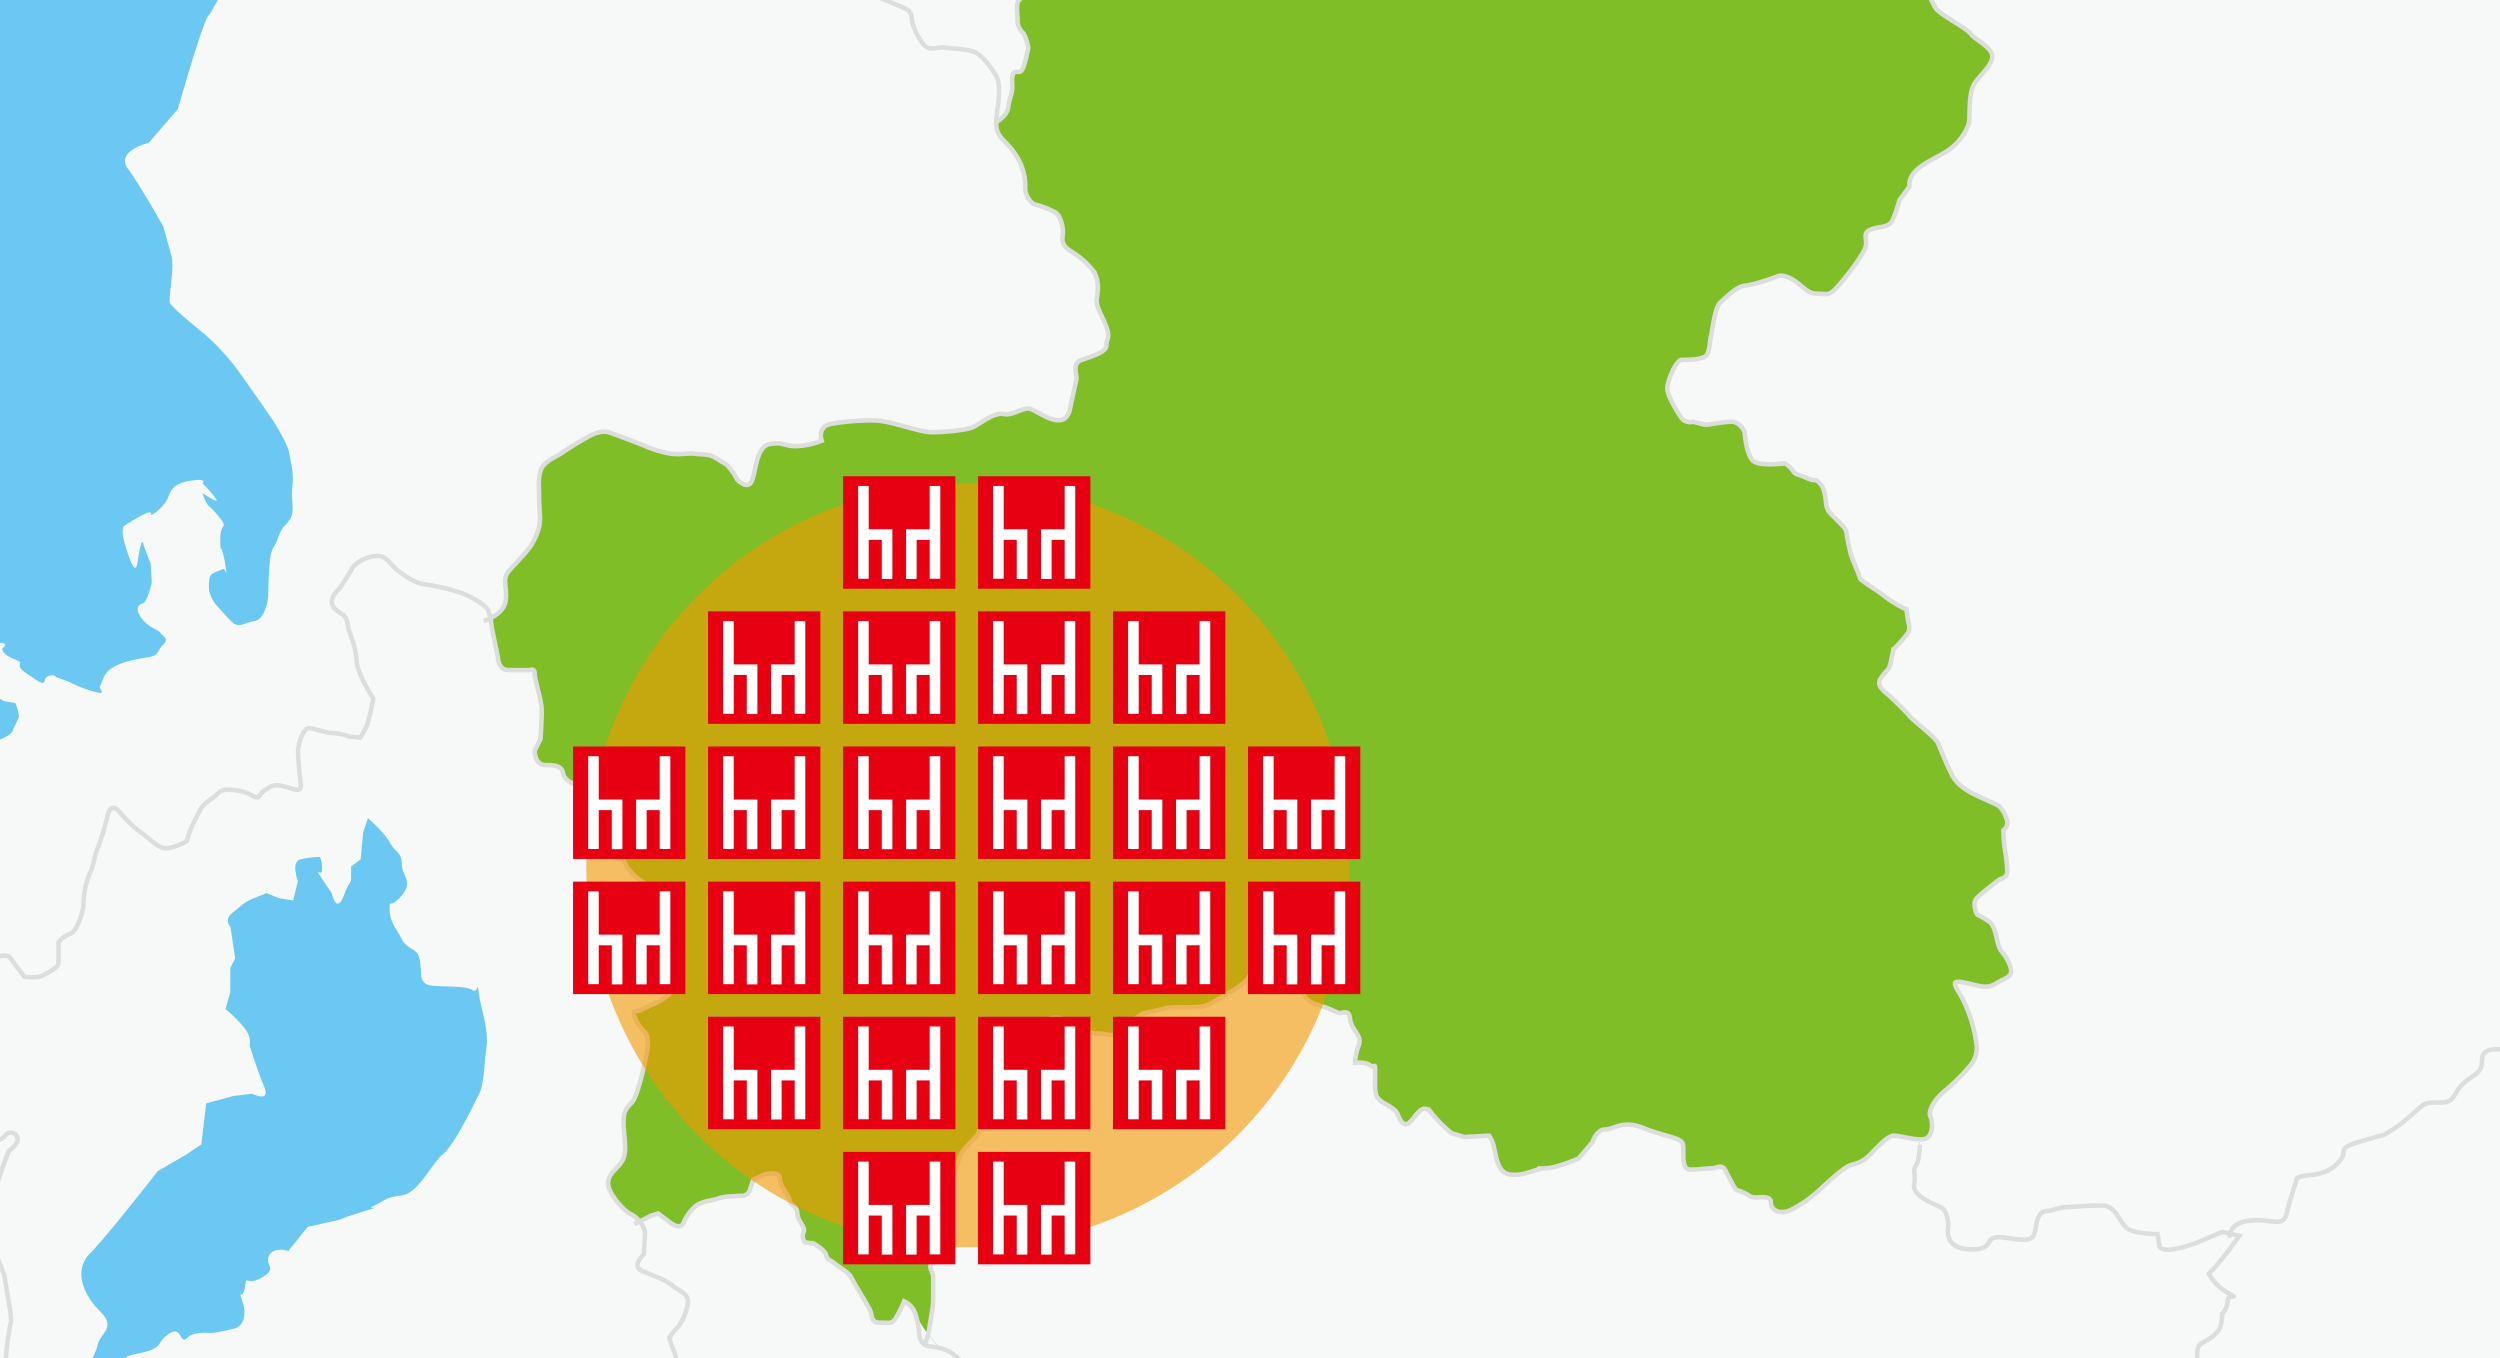
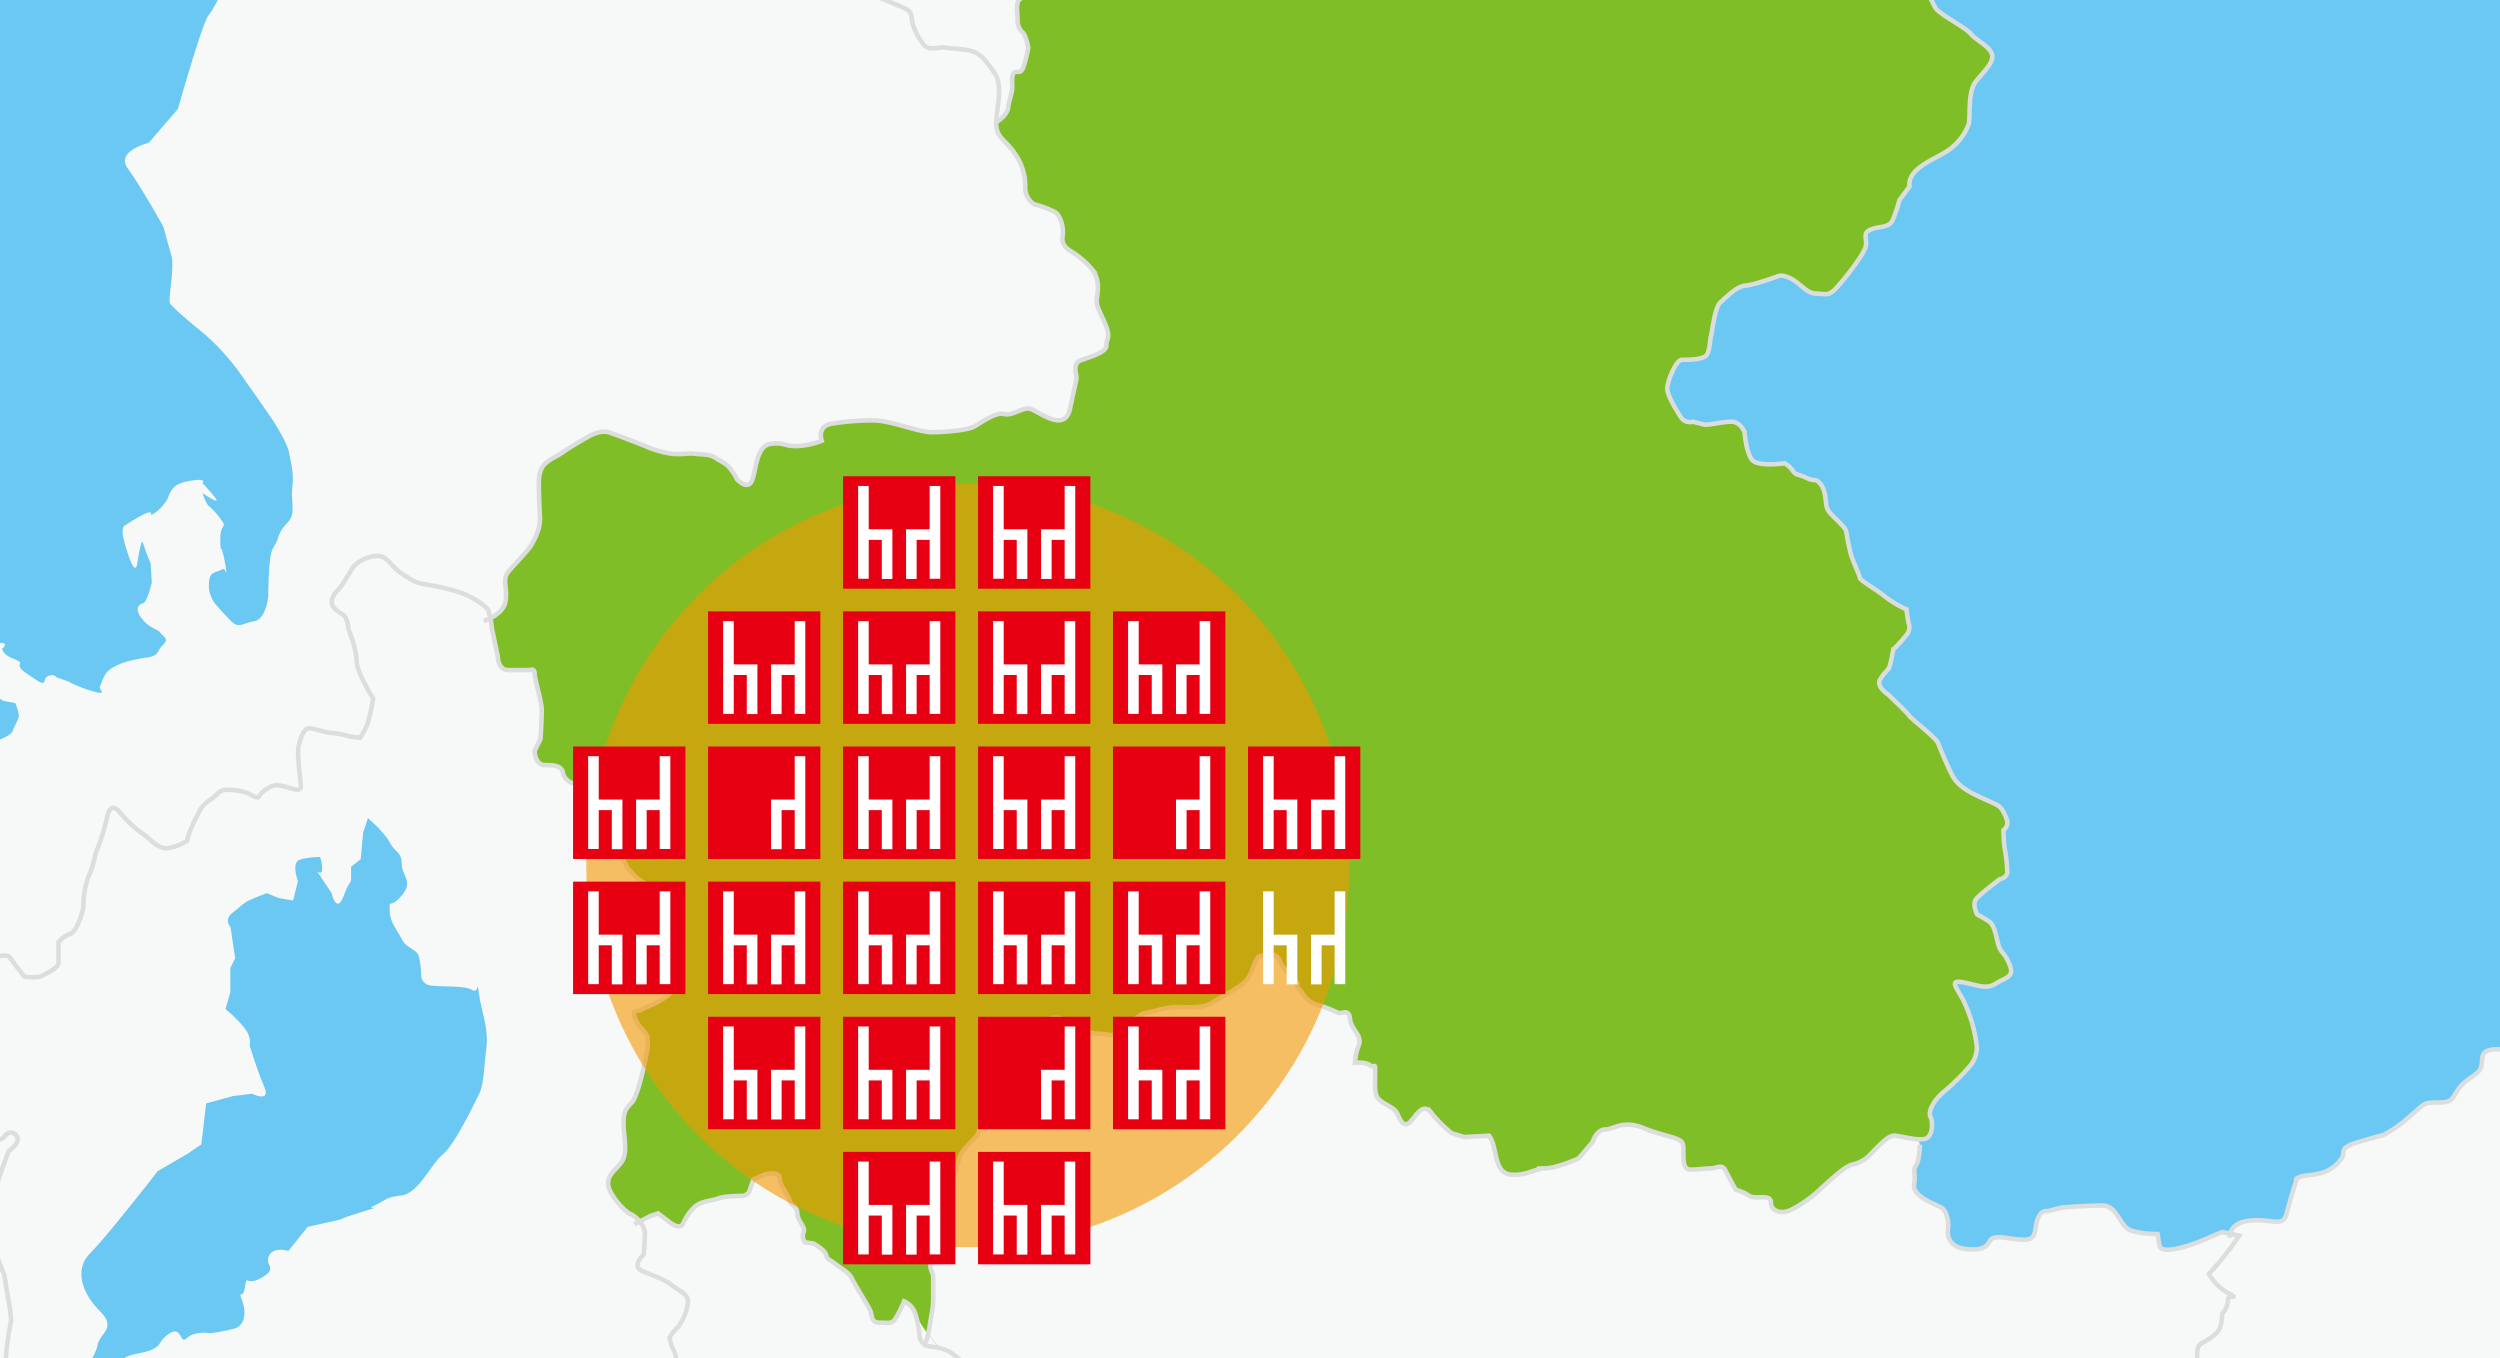
<svg xmlns="http://www.w3.org/2000/svg" id="レイヤー_1" data-name="レイヤー 1" viewBox="0 0 600 326">
  <defs>
    <style>.cls-1,.cls-6{fill:none;}.cls-2{clip-path:url(#clip-path);}.cls-3{fill:#6bc8f2;}.cls-4{fill:#f7f8f8;}.cls-5{fill:#7fbe26;}.cls-6{stroke:#dcdddd;stroke-width:1.09px;}.cls-7{fill:#f39800;opacity:0.6;}.cls-8{fill:#e60012;}.cls-9{fill:#fff;}</style>
    <clipPath id="clip-path">
      <rect class="cls-1" width="600" height="326" />
    </clipPath>
  </defs>
  <g class="cls-2">
    <rect class="cls-3" x="-134.3" y="-132.67" width="1015.8" height="584.2" />
    <path class="cls-4" d="M151.31,291.39c-1.42-.59-5.41-4.85-5.41-7.41s2.86-3.72,3.71-6,0-5.7,0-8.27.28-3.43,2-5.12,3.7-12.55,3.7-12.55a10.42,10.42,0,0,0,0-3.14c-.27-1.43-1.69-1.7-2.83-4.28s.56-1.71,1.41-2.27,3.7-1.42,6-3.14,1.71-3.42,1.71-3.42l-3.13-3.14a26.78,26.78,0,0,1-1.71-3.13c-.29-.86-1.7-3.14-2-5.42s2-6.26,2.56-8.56-4-4-5.41-5.69-1.42-1.42-1.71-2.28a12.88,12.88,0,0,0-1.7-2.56v-3.43l.56-3.42a14.68,14.68,0,0,0,2-4.28c.29-1.7-1.69-3.7-3.68-4.26s-2-1.72-2-1.72a8.52,8.52,0,0,0-2-5.13c-2-2.28-3.11,2-4,4.29s-4,.27-4.27-1.44-1.71-2-4.28-2-2.56-3.43-2.56-3.43l1.42-2.85s.29-4.55.29-6.85-1.71-7.4-1.71-8.83-1.14-.84-1.14-.84H122c-2.55,0-2.55-3.14-2.55-3.14L118,150.85s-.12-1.21-.36-2.43a10.7,10.7,0,0,1-1.55.64,10.7,10.7,0,0,0,1.55-.64,12.17,12.17,0,0,0-.49-1.84c-.57-1.43-5.12-4-7.42-4.56a54.81,54.81,0,0,0-7.39-1.71c-2.57-.29-3.7-1.13-6.27-2.85s-3.14-4.28-6-4-5.14,2-5.7,3.13-2.85,4.56-2.85,4.56c-4,3.71-.86,5.43.57,6.27s1.42,3.43,1.42,3.43,2,4.85,2,7.69,4,9.12,4,9.12a53.59,53.59,0,0,1-1.43,6.28,21,21,0,0,1-1.71,3.13l-2.55-.29a17.77,17.77,0,0,0-4-.84c-1.42,0-3.71-.85-5.41-1.14s-2.57,3.14-2.85,4.57.28,6.54.57,8.83-1.71,1.13-4,.56-2.84-.27-4.56.87-1.13,2-2.27,1.7-1.72-1.42-5.41-1.7-2.85.56-5.42,2.27-2.56,2.86-3.7,4.84a26.2,26.2,0,0,0-2,5.14,13.2,13.2,0,0,1-4.56,1.71c-2.29.29-4.55-2.57-6-3.43a30.18,30.18,0,0,1-5.69-5.4c-2.28-2.57-2.86,1.43-2.86,1.43a62.11,62.11,0,0,1-2.27,7.4c-.85,1.72-.85,4-2,6.27A20,20,0,0,0,20,217.27c0,1.42-1.71,6.56-3.14,6.85a6.51,6.51,0,0,0-2.84,2V231c0,1.42-2.28,2.29-3.7,3.13s-4.55.3-4.55.3-2.86-3.71-3.41-4.56-2.59-.29-2.59-.29H-6.74c-1.71,0-2,2.29-2,2.29v4.56c0,1.14-1.71,1.14-4.27,2s-2.28,3.14-4.27,4.83c-1.51,1.3-1.72,2.93-2.11,4.89.55-.11.63-.14.63-.14h0s-.08,0-.63.14c-.13.62-.25,1.27-.46,2-.86,2.85,2.57,2,4.56,3.42s2.56,3.42,3.13,4.56,1.71,1.7,3.13,3.7S-3.61,272-1.89,274.28s2.56-.84,3.12-1.72a1.64,1.64,0,0,1,2.85.29c.85,1.43-2,3.44-2,3.44s-1.71,4.26-3.42,10-1.14,10.84-.28,13.11S1,305.93,1,305.93s.57,3.13,1.14,6.56A33.93,33.93,0,0,1,2.67,317a71.24,71.24,0,0,0-1.14,7.43c-.3,3.42,0,5.11-2,8.83s0,5.13-.86,8.55l-1.42,5.68s-3.69,2.58-3.69,4.56,2.54,2,3.41,4.85,0,3.14.56,5.42,2.58,2.56,4,4.57a32.41,32.41,0,0,1,3.7,9.14,15.35,15.35,0,0,0,2.85,5.41,11.67,11.67,0,0,1,1.42,5.72c0,2.55-1.14,2.27-1.14,2.27l-.56,2.83a24.09,24.09,0,0,1-1.71,4c-1.43,2.85-.29,3.69.85,5.12s3.41,2.29,5.12,3.43.58,2,1.14,3.42,2.85-.86,2.85-.86A17.82,17.82,0,0,0,19.47,404c.86-1.42,2-.87,2-.87A11.53,11.53,0,0,1,25.74,402c2,0,1.15,2.27,1.15,2.27v2.86s-.29,4-.29,5.41,2.27.86,4,.86,1.43.85,2.29,1.71a12.13,12.13,0,0,1,1.7,3.41A42.43,42.43,0,0,1,40,417.11c2-.27,3.12,0,3.41,1.14a3.67,3.67,0,0,1-.29,2.29,8.49,8.49,0,0,0,3.14,2c1.42.28,2.85,2.55,3.42,4.83s-2.86,1.44-4.55,3.42,3.13,4.85,3.13,4.85l.08.11a45.37,45.37,0,0,1,5.58-3c1.13-.29,5.4-.86,6.55-1.42a6.08,6.08,0,0,0,2-2.57,22.52,22.52,0,0,0,3.71-1.43c.84-.57.56-2.28.56-2.28a9.28,9.28,0,0,1,.28-6.28l4-.85s.56-2.28.84-3.14,1.43-1.14,1.43-1.14a34.37,34.37,0,0,0,2-3.13c.58-1.14-1.13-1.71-1.13-1.71s-2.86-.56-5.71-.85a3.44,3.44,0,0,1-3.12-3.7c0-.87,1.69-2.57,1.69-2.57s2.86-2.29,4.28-2.56a5.07,5.07,0,0,1,3.14.84l2.28,2.85c2.27,2.84,2.55.57,5.41.57H91.5c2.86,0,.28,1.14.86,2.56s0,0,2.27,2.58,6.26,1.71,7.12,2a82.43,82.43,0,0,0,8.84,1.7c1.13,0,5.68-1.7,6.55-2s4-3.14,4-3.14,5.14-2.28,6-3.42a4.12,4.12,0,0,1,2.27-1.42l3.14-1.14s4.84-2,6.82-2.57,2-3.43,2-3.43.86-6,1.14-8.54a5.88,5.88,0,0,1,2.85-4l3.7-1.43,2-4.56,3.71-8v-6l.56-7.71s2.57-6.25,3.14-7.11,2.29-10,2.29-10a18.85,18.85,0,0,1,.55-4,16.65,16.65,0,0,0,.58-3.7,18.94,18.94,0,0,1,.29-2.86,5,5,0,0,0-.29-2.85,12.43,12.43,0,0,1-1.13-3.13c0-.86,1.13-2,2-2.85A12.41,12.41,0,0,0,165,313c.55-2.57-2-3.2-3.72-4.61s-4.26-2.23-7.11-3.37.29-4,.29-4,.29-3.43.29-5.15a4.88,4.88,0,0,0-1.23-2.77l-1.27.65,1.27-.65A6.32,6.32,0,0,0,151.31,291.39Z" />
    <path class="cls-3" d="M113.23,237.56c-1.73-1.16-8.7-.59-10.43-1.17a2.54,2.54,0,0,1-1.74-2.32,19,19,0,0,0-.57-4.64c-.58-1.74-2.91-1.74-4.07-4.05s-2.9-4.07-2.9-7,0,0,2.9-3.47,0-4.63,0-7.54-1.73-2.91-2.9-5.22-5.21-5.79-5.21-5.79l-1.16,3.47-.58,6.38L84.26,208v2.33c0,2.32,0,0-1.75,4.63s-2.9-.58-2.9-.58l-2.31-3.47c-2.32-3.49,0,0,0-2.34s-.59-2.9-.59-2.9a21.2,21.2,0,0,0-4.62.59c-2.33.59-.58,5.22-.58,5.22l-1.16,4.64-3.48-.59L64,214.35l-2.88,1.15c-2.9,1.17-2.9,1.75-5.22,3.48s-.58,3.49-.58,3.49L56.44,230l-1.16,2.32v5.82l-1.16,4.05a30.52,30.52,0,0,1,4.64,4.63c1.74,2.32,1.15,4.07,1.15,4.07s1.74,5.81,3.48,9.86-2.89,1.74-2.89,1.74l-4.64.58-6.38,1.74-1.16,9.86L44.86,277l-7,4.07s-12.17,15.66-16.22,19.71S19.93,310.64,24,314.7s0,5.21-.58,8.12-4.63,8.7-4.63,8.7-2.88,8.7-4.06,10.43-2.89,2.32-5.22,5.23-1.73,2.9-2.89,5.8,0,2.9,0,7,0,0,4.63,4.06c0,0,1.75,5.22,4.07,6.38s2.32-1.74,2.32-1.74l.57-6.37a29.49,29.49,0,0,1,0-7.55c.58-3.47,0,0,1.74-1.74s.57-2.31,2.32-5.22,1.15-4.06,1.15-4.06,4.07-1.75,4.07-4.06-2.34-4.64-1.75-8.12.58-2.32,2.9-4.64,4.64-1.74,7.53-2.9,1.74-2.31,4.64-4.07,2.32,2.91,4.07,1.17,5.78-1.17,5.78-1.17a47.91,47.91,0,0,0,5.8-1.15c1.73-.58,2.9-2.91,1.74-6.38s0,0,.58-3.48,0,0,4.05-2.32.58-2.9,1.73-5.23,4.64-1.15,4.64-1.15l4.65-5.8,5.2-1.15c5.22-1.17,0,0,7.54-2.34s0,0,3.48-1.73,2.31-1.75,6.37-2.33,7-7.53,9.85-9.86,7.54-12.18,8.7-14.5,1.15-6.37,1.74-11-1.17-8.71-1.74-12.76S115,238.72,113.23,237.56Z" />
    <path class="cls-4" d="M-100.51,183.1a46,46,0,0,0-3.6,6.19,11.93,11.93,0,0,0-1,4.63s4.63-1.55,5.15,4.12a16.86,16.86,0,0,1-1.55,9.26s-1,.51-.51,3.1S-102.56,213-100,215l2.56,2s3.08,2.08,3.08,5.17-3.08,2.06,0,3.09,8.23-2.59,8.23.51,2.58,5.67,2.58,7.71-.51,3.09-.51,5.15,1,3.61,3.59,3.61h11.83a47.19,47.19,0,0,1,6.68,1s-3.09,1.05,2.07,1.05h8.23a18.17,18.17,0,0,0,2.56,2c1.54,1,2.57,2.58,5.14,3.62s2.06,1,4.63,1,3.6-1.54,5.66-1.54,1.53-.52,4.1-.52H-27a34.72,34.72,0,0,0,5.64-.5l1.95-.4c.39-2,.6-3.59,2.11-4.89,2-1.69,1.71-4,4.27-4.83s4.27-.85,4.27-2v-4.56s.28-2.29,2-2.29H-.2s2-.57,2.59.29,3.41,4.56,3.41,4.56,3.12.58,4.55-.3,3.7-1.71,3.7-3.13V226.1a6.51,6.51,0,0,1,2.84-2c1.43-.29,3.14-5.43,3.14-6.85a20,20,0,0,1,1.42-7.41c1.15-2.28,1.15-4.55,2-6.27a62.11,62.11,0,0,0,2.27-7.4s.58-4,2.86-1.43a30.18,30.18,0,0,0,5.69,5.4c1.43.86,3.69,3.72,6,3.43a13.2,13.2,0,0,0,4.56-1.71,26.2,26.2,0,0,1,2-5.14c1.14-2,1.14-3.12,3.7-4.84s1.72-2.57,5.42-2.27,4.27,1.41,5.41,1.7.56-.57,2.27-1.7,2.28-1.43,4.56-.87,4.27,1.72,4-.56-.86-7.41-.57-8.83,1.14-4.86,2.85-4.57,4,1.14,5.41,1.14a17.77,17.77,0,0,1,4,.84l2.55.29a21,21,0,0,0,1.71-3.13,53.59,53.59,0,0,0,1.43-6.28s-4-6.27-4-9.12-2-7.69-2-7.69,0-2.55-1.42-3.43-4.56-2.56-.57-6.27c0,0,2.28-3.41,2.85-4.56s2.85-2.84,5.7-3.13,3.42,2.28,6,4,3.7,2.56,6.27,2.85a54.81,54.81,0,0,1,7.39,1.71c2.3.57,6.85,3.13,7.42,4.56a12.17,12.17,0,0,1,.49,1.84c1.43-.73,3.4-2.08,3.71-4.17.53-3.34-1-5.15.78-7.2s4.89-5.15,5.66-6.69,2-3.61,1.79-6.7-.25-7-.25-7-.26-3.6,1.28-5.14,2.85-1.81,4.63-3.09,5.91-3.61,5.91-3.61,2.84-1.79,5.16-1,8.21,3.09,8.21,3.09a24.94,24.94,0,0,0,6.69,2c2.84.26,3.87-.24,5.65,0s3.35,0,4.89,1,1.81,1,2.82,1.79a12.86,12.86,0,0,1,2.32,3.35s2.58,2.82,3.6.26,1-8.23,4.37-8.75,3.09.51,6.17.51a18.48,18.48,0,0,0,6.18-1.29s-1.29-3.59,2.57-4.11a57.11,57.11,0,0,1,9.77-.77c4.36,0,10.79,2.83,14.13,2.83s8.49-.52,10-1.29,5.14-3.61,7.19-3.08,4.39-1.54,6.17-1.29,8.48,6.17,9.77,0,1.55-6.69,1.55-7.47-1-3.35,1-4.12,6.18-1.81,6.18-3.59,1-1.55,0-4.38-2.55-4.89-2.31-6.7.76-4.63-1-7a20.57,20.57,0,0,0-5.4-4.63c-1.54-1-2.06-2.05-1.79-3.59s-.27-4.63-1.81-5.67A24.91,24.91,0,0,0,248.12,49a4.8,4.8,0,0,1-2.07-3.86,13.22,13.22,0,0,0-2.31-8c-2.07-3.34-4.38-3.86-4.63-6.95,0-.26,0-.6,0-.93-.11.06-.25.16-.25.16s.14-.1.25-.16c.1-3.27,1.61-8.6-.25-11.43-2.06-3.08-3.6-5.13-5.92-5.65s-4.88-.52-6.17-.77-3.84,1-5.15-.78a15.13,15.13,0,0,1-2.56-4.88C218.54,4,219.31,3,217,1.94s-6.17-2.58-6.17-2.58-3.08-3.86-5.39-6.43A25.87,25.87,0,0,0,199-11.71a8.07,8.07,0,0,1-3.08-1.79c-1.3-1.29-1-3.35-3.09-3.61s-11.32.78-11.32.78a2,2,0,0,1-2.81,0c-1.54-1.3-3.86-3.62-4.89-1.8s-5.41,5.66-7.72,5.66-3.59,1.29-5.91-.53A33.39,33.39,0,0,1,155-18.91S154.52-21.49,153-22s-7.95,0-9.26,0-5.91.77-6.67-.52-3.09-3.61-4.12-5.66a18,18,0,0,1-1.54-8.23c0-3.62,1.54-5.16-.26-6.7s-3.61-.5-3.61-2.57,0-3.08-1.54-4.38-1.79-2.06-4.88-2.82-7.19-1-8-3.61a21.26,21.26,0,0,0-2.83-5.4l-2-2.66c-2.28,1.77-6.21,3.75-7.57,5.47-1.54,1.92-6.59,8.89-11.62,9.67s-8.13-.39-9.67.77-3.09-1.16-2.71,3.12,1.56,2.7,1.56,5.8,1.15,4.27-.78,5.81-5.41,7-5.41,7-5,5-5.81,8.14a21.41,21.41,0,0,0-.78,4.63L54.3-4.07s-2.7,5.82-4.25,7.74S42.7,26.14,42.7,26.14l-7,8.14s-8.13,1.94-5,6.21,8.52,13.93,8.52,13.93,1.16,4.27,1.93,7-.77,10.07-.39,11.23S48.88,80,48.88,80a55.23,55.23,0,0,1,8.52,9.3c3.87,5.43,8.13,11.62,8.13,11.62s3.48,5.43,3.86,7.75,1.17,4.65.78,8.15.77,6.2-.78,8.13-1.93,1.93-2.7,4.25-1.55,1.95-1.92,5.42-.4,8.53-.4,8.53-.46,5.41-3.34,5.93-3.72,1.85-5.56,0-2.64-2.9-3.7-4a8.71,8.71,0,0,1-1.59-3.44s-.27-2.91.53-3.71,1.86-.79,2.65-1.32,1.33,2.65.79-.52a24,24,0,0,0-1-4.5s-.27,1.32-.27-2.38,1.86-2.37,0-4.76a18.82,18.82,0,0,0-2.92-3.16,8.45,8.45,0,0,1-1.31-2.93s4.23,2.93,3.17,1.33A31.59,31.59,0,0,0,48.6,116s1-1.06-1.57-.79-4.76.79-5.81,2.37-.54,1.86-2.12,3.72a8.8,8.8,0,0,1-2.91,2.37s.79-1.58-2.11,0a39.69,39.69,0,0,0-4,2.38s-1.3.26-.25,4,2.64,8.47,3.16,5,1.07-5.83,1.33-4.76,1.85,5,1.85,5l.26,4.5s-1.05,4.74-2.11,5-2.12,1.32-.26,3.7,3.69,2.37,4.48,3.43,2.12,1.33.54,2.91-.81,2.39-3.44,2.91a45.66,45.66,0,0,0-5.29,1.06c-1.59.53-3.69,1.31-4.75,2.64s-1.06,2.39-1.59,3.18,2.12,2.38-1.58,1.32a31.07,31.07,0,0,1-6.07-2.39l-2.91-1.05s-.27-.79-1.85-.26,0,2.9-3.16.78S5,160.7,4.74,159.92s1.07-.8-1.58-1.85S.53,155.68.53,155.68s1.31-1,.26-1.31-1.59.79-3.45-.27a15.21,15.21,0,0,0-1.84-1c-1.58-.8-5.55,2.63-2.9,2.9s3.7-1.85,3.7.27-5,.52-2.38,2.64,4.75,0,5.54,2.12.27-.27,0,3.43,1.07,3.7,2.65,4l1.57.26s1.06,2.65.8,3.44S3.16,175,3.16,175s.26,1.06-2.89,2.37l-3.19,1.33-2.62-1.86s-2.93-3.69-3.19,0,3.45,5,3.71,5.83,2.36,1.85,2.36,2.64,3.45,1,.27,2.65-2.89,2.64-5.81,3.17-4.48,2.12-5.54,0-1.58-.8-1.06-2.12-1.33-3.44-1.33-3.44l-2.1-2.12s-1.59-4.75-1.85-2.63,2.12,4.75,0,4.75-3.72,0-4.23-2.63a5.88,5.88,0,0,0-2.11-3.71l-3.44-.79s-7.13-.27-7.39,2.12,1.31-.53-.27,2.38-.78,2.11,1.06,3.44,3.18.26,3.44,2.63-5.81,6.88-.26,5.3,4.48-2.13,5.79-2.92a15.7,15.7,0,0,1,3.18-1.33s3.43-.25,3.43.53S-23,194.3-23,194.3l-3.95,6.35s-4.21,3.16-6.07,3.16a25,25,0,0,0-4.5,0c-2.11.27-5.82.53-8.45.79s-1.06.8-5,.8-8.71-.53-8.71-.53-6.87,2.38-5.54,0,.51-2.37,2.63-2.37,1.58,1.58,3.71-.54,3.16-2.64,3.16-4.49-1.57-2.65.79-4,3.71-2.12,3.71-2.12,5.28,3.18,4.49.27-.8-6.09-3.17-5.28-5.81,1.59-6.88,2.9a24.81,24.81,0,0,0-2.63,4,15.44,15.44,0,0,1-2.12,2.91s-7.39,0-8.18,1.32.51,1.31-1.33,2.38-2.11,2.12-5.55,2.65a41.71,41.71,0,0,1-5.55.51L-88,200.38s.53-1.6.8-2.91,1.85-2.11.52-3.17-2.64,1.06-2.12-3.45,2.65-5.29.53-6.08-4.21-1.85-3.41.53,1.32,3.7.26,5.28,1.06,3.71-1.59,2.92-3.7.27-3.7-1.33,1-1,0-1.59-5.82,1.33-3.7-1.84,2.38-4.5,2.38-4.5.53.28.79-1.31C-97.22,182.93-98.46,180-100.51,183.1Z" />
    <path class="cls-4" d="M-265.57,170.75c.52,3.1,3.09,4.13,4.63,6.18s4.62,3.09,5.66,4.63,1.54.52,3.09,3.09a39.82,39.82,0,0,1,3.08,7.72c.51,1.55-2.07,3.6,2.05,3.6h9.26s1-5.65,6.69-6.17,11.31-.51,11.31-.51,1.53-2.06,2.05,1,1.54,3.6,1.54,5.65-.5,2.07-.5,4.12.5,10.82,1.54,14.94,1,3.6,1,6.68,1.53,8.25-.52,8.76-2.56.5-4.1,2.57.5,5.66-5.15,5.66-7.19-2.06-8.74-3.09-4.1-7.21-7.71-4.64-5.65,4.64-5.65,6.7a29.09,29.09,0,0,1-.52,6.7c-.52,2-1,1.54-1.54,7.2s-3.09,4.12.52,8.24,5.13,5.65,7.19,6.68,3.08,1,5.15,2.06,4.62,2.07,4.62,2.07a5.29,5.29,0,0,1,7.72,2c3.08,5.16-.52,3.61,3.08,5.16l3.59,1.54s3.6-.51,4.13,1.56,2,7.2,4.63,4.63,4.62-4.63,4.62-4.63,4.62-.53,7.2-.53,6.68.53,6.68.53,6.68-3.09,6.68.5a35.9,35.9,0,0,1-.5,6.18s-3.62,4.63-1,4.63,4.12-1,5.67,1.54,4.61,2.06,3.08,6.18a9.27,9.27,0,0,0,1.53,9.77c2.06,2.58,5.65,5.68,6.69,3.09a16.32,16.32,0,0,1,3.09-4.64l5.66-1,7.71,1s1,.53,1,3.1-5.15,5.16.52,5.67a44.74,44.74,0,0,0,8.74,0c1.54,0,.5-.51,4.11,1.54a16.13,16.13,0,0,0,7.2,2l3.59,3.62s4.13-2.58,3.61,1-1,6.71-.52,8.25-1-2.06.52,1.54a8.51,8.51,0,0,1,0,6.69s-4.64,1.54-5.15,3.6-.94,3.8-1,4a7.39,7.39,0,0,1,1.51,2.14c2.06,4.13,1.55,1,2.06,4.13s-1,4.63.51,6.18,8.23,1.54,8.23,1.54l6.68-.51h5.15a44,44,0,0,1,5.14,2.56c1.54,1,3.6,2.58,3.6,2.58s.5,1,0,3.59-1,9.8-1,9.8-1.34,4.67,1.83,4.14,5.31-4.78,5.31-1.6a9.57,9.57,0,0,0,1.59,5.32l2.12,2.12s0,1.59,3.18,1.59h5.3c2.12,0-1,3.72,2.12,0l3.19-3.71s1,1.05-1.59-2.13-3.72-4.77-2.12-6.36.52,4.06,1.59-1.59c.23-1.25-.44,1,2.15.27,3.35-.9,1.8-3.11,4.64-3.11s4.93-.26,5.18,1.29.79,2.35.54,4.16-.54,3.63-.54,3.63l-2.07,1s-3.88,1.29-1.29,2.33,3.36-.5,5.19-.76,3.36-1.57,4.66-.28.26-.5,1.3,1.31,0-.51,1,1.8a19.5,19.5,0,0,1,1.28,3.64s-1.82,1.56.27,2.07,2.07-.51,4.14,1,3.37.52,3.37,2.6-.77,3.37.52,4.41,1.55-.26,2.33,2.07,1.29.78,1.29,3.38v4.66c0,.77,1.56,1.31,1.56,1.31l3.11,1.28a11.57,11.57,0,0,0,1.82,4.68c1.54,2.33,2.07,1.8,4.4,4.15a11.91,11.91,0,0,1,2.85,3.87s1.54,1.82,0,3.38a23.52,23.52,0,0,0-2.6,2.85c-1,1.3-.77,1.81-1.29,2.59a2.44,2.44,0,0,1-.95.8,57.45,57.45,0,0,0,2.38,5.83c.88,1.42,1.15,2.55,2,4s2.27,1.14,4.26,4.28,3.72,3.7,6.27,5.13a29,29,0,0,0,6,2.28S1.25,462.15,3,462.15s5.13-1.14,8-2,3.13-4.83,3.13-4.83,4.56-6.28,6-8,2.56.85,3.14,2A3.62,3.62,0,0,0,28,450.75c2.26-1.14,3.14-.56,3.14-.56l3.68,1.13c3.71,1.14,2,1.14,2,1.14A21.59,21.59,0,0,1,38.27,459c.29,4,2.57.58,4.55.58s2,.55,4.85,1.41,3.71-1.14,4.56-1.7,2-6,3.42-7.41a1.42,1.42,0,0,1,.67-.41c-1.51-1.25-4.6-4-5.23-6.15a15.13,15.13,0,0,1-.58-5.7c0-1.34-1.93-3.61-2.18-3.89l-1,.58,1-.58-.08-.11s-4.85-2.85-3.13-4.85,5.11-1.13,4.55-3.42-2-4.55-3.42-4.83a8.49,8.49,0,0,1-3.14-2,3.67,3.67,0,0,0,.29-2.29c-.29-1.14-1.42-1.41-3.41-1.14a42.43,42.43,0,0,0-5.42,1.42,12.13,12.13,0,0,0-1.7-3.41c-.86-.86-.57-1.71-2.29-1.71s-4,.58-4-.86.29-5.41.29-5.41v-2.86s.85-2.27-1.15-2.27a11.53,11.53,0,0,0-4.27,1.13s-1.14-.55-2,.87a17.82,17.82,0,0,1-3.41,3.41s-2.28,2.28-2.85.86.57-2.28-1.14-3.42-4-2-5.12-3.43-2.28-2.27-.85-5.12a24.09,24.09,0,0,0,1.71-4l.56-2.83s1.14.28,1.14-2.27a11.67,11.67,0,0,0-1.42-5.72,15.35,15.35,0,0,1-2.85-5.41,32.41,32.41,0,0,0-3.7-9.14c-1.42-2-3.42-2.3-4-4.57s.29-2.56-.56-5.42-3.41-2.85-3.41-4.85,3.69-4.56,3.69-4.56l1.42-5.68c.86-3.42-1.14-4.84.86-8.55s1.69-5.41,2-8.83A71.24,71.24,0,0,1,2.67,317a33.93,33.93,0,0,0-.57-4.55C1.53,309.06,1,305.93,1,305.93s-1.71-4.28-2.56-6.56S-3,292-1.32,286.26s3.42-10,3.42-10,2.83-2,2-3.44a1.64,1.64,0,0,0-2.85-.29c-.56.88-2.4,2-4.11-.31S-7.6,263.73-9,261.74s-2.57-2.56-3.13-3.7-1.15-3.14-3.13-4.56-5.42-.57-4.56-3.42c.21-.7.33-1.35.46-2l-1.95.4A34.72,34.72,0,0,1-27,249h-2.59c-2.57,0-2,.52-4.1.52s-3.09,1.54-5.66,1.54-2.06,0-4.63-1-3.6-2.58-5.14-3.62a18.17,18.17,0,0,1-2.56-2h-8.23c-5.16,0-2.07-1.05-2.07-1.05a47.19,47.19,0,0,0-6.68-1H-80.46c-2.58,0-3.59-1.54-3.59-3.61s.51-3.09.51-5.15-2.58-4.63-2.58-7.71-5.14.5-8.23-.51,0,0,0-3.09-3.08-5.17-3.08-5.17l-2.56-2c-2.57-2.06-1.55-2.06-2.06-4.63s.51-3.1.51-3.1A16.86,16.86,0,0,0-100,198c-.52-5.67-5.15-4.12-5.15-4.12a11.93,11.93,0,0,1,1-4.63,46,46,0,0,1,3.6-6.19c2.05-3.08,3.29-.17,3.29-.17.26-1.59-4.5-4.77-4.5-4.77s-2.89,1.33-3.15-1.59-.54-5.82.78-7.4.8-3.17-1-1.58-4-.28-4.76,2.1,1.06,5-1.58,7.14-2.92,1.07-4,2.12-4.48,4.23-6.6,4.23-2.9-2.9-5.28-.25-3.17,4-4.75,3.17-5.29-3.45-5,.27,3.18,7.66,3.18,7.66a4.71,4.71,0,0,0-.27,4,9,9,0,0,0,1.86,3.7c.79,1.07.51,1.32,0,3.18s0,2.91-2.12,3.7-1.83-.52-3.16,2.12-1.86,7.66-3.19,6.07-2.9-2.62-1.05-4.74,2.91-.81,2.91-3.72a38,38,0,0,1,.26-4.76s2.11.27,1.58-2.89a30.24,30.24,0,0,0-1.58-5.83s0-3.17-1.84-.52.26,5.29-4.49,3.17-6.6-4.49-8.2-5.82-1.33-1.85-4.48-2.38-4.78-.27-5.55-2.11-2.38-3.18-.27-4.5a10.15,10.15,0,0,1,4.76-1.32s-1.32,1.32.8,1,3.68,1.58,4.22-1,.52-2.65-1.33-3.18-3.17,0-3.69-1.06-1.06-2.11-.53-3.16,3.69-4.25,1.06-4-2.39,2.92-3.18,3.18-2.36-.53-3.16.27.52,1.84-.79,3.42-2.65,1.86-3.45,2.92,0,2.11-.78,4-1.32,4.25-3.17,3.71-3.45-1-4-2.38a28.36,28.36,0,0,0-1.58-3.18,14.36,14.36,0,0,0-3.7-.52c-3.16-.26-6.07-2.39-1.58-4.51s7.14-3.42,8.45-4.75,5-.53,6.08-3.17,2.37-3.71,5.29-5.3,3.95-1.84,3.95-3.69a20.21,20.21,0,0,1,3.44-10.06c2.64-4,4-8.44,5.55-6.87s-.27,4.76,1.84,3.71,2.65-.8,2.65-3.71,1-1.85,0-6.35-1.58-4.22-1.85-7.13-.27-3.44-2.38-4.77a62.65,62.65,0,0,1-5.28-3.95s-4.77-4.52-4.77-5.29-5-5.3-5-5.3-2.1,2.39-4.49,2.65a59.39,59.39,0,0,0-7.93,2.11s-7.12,2.38-8.72,2.38-2.36-2.38-4.48-.53-9.52,3.7-10.84,5a28.23,28.23,0,0,0-4.22,5.56c-.81,1.58-7.92,6.61-7.92,6.61s-1-.26-3.44,1.58-3.45,2.65-6.07,2.65-4.48-2.13-6.87,0-4,2.64-5.81,4.75-4.76,6.08-6.34,7.4a13.62,13.62,0,0,1-6.07,2.39c-1.06,0-7.67.27-7.67.27l-2.38-2.92s.52-1.06-1.07-1.06a17.82,17.82,0,0,0-3.37-.12c.15,2.29.34,6.1.34,10.49C-263,166.64-266.08,167.66-265.57,170.75Z" />
-     <path class="cls-4" d="M772,37.92a61.63,61.63,0,0,0-5.6-5.11c-2.57-2.06-3.6-4.11-6.18-4.63s-5.65.52-6.68-3.09,2.57-3.09,1.54-9.26-2-8.24-2-8.24a6.36,6.36,0,0,1,1-4.63c1.55-2.06,1-3.6.53-5.66s.5-3.1-1-4.64a12.59,12.59,0,0,0-5.13-3.09c-2.59-1-4.13,1.55-5.15-3.08a12.31,12.31,0,0,0-3.61-6.7s-1.54-3.09,1.54-2.05,7.22,2.59,8.76-1,1.54,0,1.54-3.59.5-3.59,1.54-7.22,1.54-1-1-4.11A69.68,69.68,0,0,1,746.39-47s-5.16-4.63-3.09-7.72,3.09-5.14,6.17-7.21,3.59-1.56,5.65-6.19a23.79,23.79,0,0,0,2.06-8.74l-1-8.74s3.08-8.23,1.54-11.85.51-6.69-6.17-8.23-5.67-2.06-10.8-2.06-6.7-2.07-8.75,1.54-4.11,5.66-7.2,4.63a32,32,0,0,1-5.64-2.57s-1-2.07-2.59,0S714-99,710.91-100.5s-1.56-5.14-3.62-5.66-6.16.52-7.7-.51-5.66-4.12-5.66-4.12-3.6,3.08-4.1-3.61-.53-8.23-.53-9.77-1-3.09.53-9.26,1-8.76,2.56-10.31,4.11-2.58,4.63-7.71-3.1-6.69-.52-10.3,5.66-5.66,6.69-8.74-1.55-6.17,1-7.72,11.32-3.62,14.92-5.67,7.19-2.58,7.71-7.72-.54-8.24,2-9.27,7.71-1,10.79-1.54S746.37-204,749-206a19.16,19.16,0,0,1,8.23-3.61c2.57-.52,5.66-2.06,7.71-2.06.91,0,2.4.29,4,.31.1-1.83.26-5.2.26-6.81,0-2.26-1.25-3.76-3.76-6s-2.24-2.5-2-4.75,4.26-2,5.26-4,.25-4-1.49-5.51-1.26-2.76-.52-4.76,2.51-7.26,1.5-10-8.25-3-8.25-3a7.94,7.94,0,0,0-3.25-2c-1.5-.24-4-3-5-3.49s-1.5-4-2.5-6-3-2.5-4.76-2.77-1.74-1.75-2.5-4.5-2.24-3-2.24-3,.49-14.28.49-16a11.91,11.91,0,0,0-2-6.25c-1.5-2.51-.25-1.76-1.5-4.28s-3-3.24-6-4.24-2.51-.5-5.49-1-2.26-1.24-5.76-.74a10.74,10.74,0,0,0-5,1.76,16.93,16.93,0,0,1-4.75.49c-3.25,0-6.74,2.26-8.25,3.51s-2.25,1.77-5.76,2.26-6,2-9.26,4.26-1.5,6-1.5,6A63.44,63.44,0,0,0,681-287c-1,1.74-.26,1.75-.5,2.74a7.11,7.11,0,0,1-1,2.51c-.49.75-.74,1.26-3,4.52s-2.75,1-4.76,1A14.43,14.43,0,0,0,665-275c-2.74,1.26-4.25,5.25-4,7.76s.51,2.27.24,5.25,0,2.51-1,5,0,1.5,1,4.75-5.75,0-5.75,0A45.88,45.88,0,0,0,651-256c-1-.5-3.26.51-4.76.51s-2.25-2-6.5-1.75-1.76,1.75-2.26,3-2,1.76-5.5,2.26a15,15,0,0,0-5.76,2s-6.76-.49-11.25-.49-5.52,2.25-5.52,2.25a14.78,14.78,0,0,1-3.26,1.75c-1.5.52-1.24,1.5-1.73,2.51a17.57,17.57,0,0,0-1,4.76c0,.75-1.49,3.26-4.5,3.76s-3-1-4-1.76a9.33,9.33,0,0,0-3.49-1l-3.26-2.26-3-1.25-1.73-1.75.74-1.75s1.76-3,1.76-4.52a18.59,18.59,0,0,1,.25-5.25c.49-1.75,0,0,.74-.51s1.77-2.75,2.51-4.25a21.1,21.1,0,0,0,1.25-3c.24-.75-.26-2-2-2.24s-2.51-.77-3-2.27-4.26-3.26-6.51-3.26a22.62,22.62,0,0,0-7,1.51,2,2,0,0,1-2.76-1c-.24-1-2.24-1.26-2.24-1.26a53.88,53.88,0,0,1-6.51-1.75c-2.75-1-2.25.75-5.51,1a21.36,21.36,0,0,1-6.25-.25c-1.25-.25-2.51,2.5-1.76,4.26s-1.75,1.76-1.75,3.76.25,2,.76,3.76,1.75,2,1.75,5.51-3.5,3-3.5,3-1.76,3.75-3,6.26a29.06,29.06,0,0,1-3.74,5.75,20.33,20.33,0,0,1-4.27,4c-1.25,1-3.75,5-3.75,5a81.9,81.9,0,0,1-9,6.26,11.56,11.56,0,0,1-3.64,1.49c0,1.61-.11,2.76-.11,2.76s-.25,9-1,10.78-1,7.26-1,9.27.52,5.77,1,10.51a62.79,62.79,0,0,1,.25,9c0,1.76-.74,3.5-2.51,6.75s1.25,4.77,1,6.77-2.76,4.52-5,4.52-3,1.74-4.52,2.49-3,2.27-5.51,3.77-.74,4.51-2,8,1.25,2.76,1.25,2.76a4.38,4.38,0,0,1,3,2c1,1.75-1,3.75-1.25,6s-2.25.26-5.5,1-2.27,1.5-2.76,3-.49,1.74-2.5,3.76-2.25,4.49-2.25,9.26-2.25,5.26-3,6,0,2.75-1.76,7-4.25,1.51-7.5,3.51-.5,3.25-2,6.25a14.93,14.93,0,0,1-2.11,3l3.39,4.46,4.08,4.35c1.58,1.93,4.37,3.86,5.07,4.93s3,1.92,3.32,3.31,0,2.45,0,5.08-.16,5.26-.35,7.19A10.48,10.48,0,0,1,485-60.34c-1.06,1.4-2.28,1.92-4.19,4s-9.11,11.39-9.11,11.39a7.05,7.05,0,0,1-1.57,3.67c-1.41,1.57-1.07.71-2.11,2.64s1.23,6.12,2.45,7.88a8,8,0,0,1,1.39,6.13c-.34,2.45-.34,3.5-2.26,4.73S465-15.67,464-14.8a4.27,4.27,0,0,0-1.4,3.51c0,1.4.52,3.85.19,5.24a23.69,23.69,0,0,0-.53,3.34,48.66,48.66,0,0,0,2.27,4.55c.88,1.41,7.34,4.73,8.41,6.13s4.55,3,5.07,4.91-1.75,3.85-3.84,6.48-1.23,8.76-1.77,10.33a13.18,13.18,0,0,1-4.56,6c-2.44,1.75-5.58,2.79-7.85,4.9s-1.76,4-1.76,4l-2.44,3.31a35.59,35.59,0,0,1-1.59,4.74c-.86,1.93-3.16,1.41-5.25,2.28s-.87,2.1-1.22,4-5.61,8.58-7.35,10.32-2.45,1.07-4.54,1.07-3.33-1.93-5.61-3.33-3.5-.88-3.5-.88-5.77,2.1-7.87,2.28-4.55,2.8-6,4-1.92,7-2.27,8.06-.34,3.32-1,4.54-4.55,1.22-6,1.22-3.5,5.09-3.5,6.85,2.27,5.43,3.32,7a2.57,2.57,0,0,0,2.81,1l2.8.7c.69.18,4.37-.7,6.47-.7s3.14,2.45,3.14,2.45.37,5.26,1.94,6.83,7.7.7,7.7.7a6,6,0,0,1,1.92,1.76c.88,1.23,1,.7,3.31,1.74s1.93,0,3.16,1.23,1.41,3.5,1.57,5.08.89,2.11,2.63,3.85,2.11,2.11,2.29,3.34.51,2.81.87,4.38,2.27,5.6,2.27,6.12,4.55,3.16,6.13,4.56a26.24,26.24,0,0,0,5.07,3s.17,1.59.53,3.33a2.79,2.79,0,0,1-.53,2.81,37.21,37.21,0,0,1-3.16,3.51s-.52,3-.87,4-1.23,1.4-2.27,3.13,1.87,3.63,1.87,3.63,4.5,4.23,5.11,5.13,6.33,5.13,6.94,6.64,1.8,4.54,3.31,7.55,5.12,4.52,6.33,5.13,3.33,1.5,4.53,2.1,2.1,2.72,2.41,3.93a2.3,2.3,0,0,1-.91,2.11,31.44,31.44,0,0,0,.31,4.54,34.05,34.05,0,0,1,.6,5.42c0,1.5-1.81,1.81-1.81,1.81s-4.81,3.62-5.73,4.82.3,3.63.3,3.63a25.32,25.32,0,0,1,3,1.8c1.2.92,1.49,3.34,2.09,5.43s1.52,1.81,2.72,4.85-.91,3-3.32,4.51-4.52.3-7.84-.3-1.81.9,0,4.24a34.16,34.16,0,0,1,3.32,11.15,6.73,6.73,0,0,1-1.51,4.53,54.33,54.33,0,0,1-6,6c-3,2.42-4.21,5.14-3.61,6.35s.6,4.22-.9,5.13a3.91,3.91,0,0,1-2,.25l.33,1.27s0,3.65-.92,5,0,1.82-.45,4.55,4.57,4.58,6.4,5.49,1.82,4.57,1.82,4.57-1.36,5,4.56,5.48,4.56-2.28,6.39-2.73,4.11.45,7.3.45,2.3-2.74,3.2-5,2.27-1.83,2.27-1.83l3.67-.91s6.38-.46,9.58-.46,4.12,4.12,5.93,5.49,7.31,1.37,7.31,1.37l.45,2.74c.46,2.74,9.58-.92,9.58-.92l5.49-2.27,1.92.43c.26-1.13,1.23-2.86,4.92-3.18,5.48-.46,7.75,1.83,8.67-1.83s2.29-7.77,2.29-7.77-.92-.91,3.65-1.36,6.4-2.75,7.3-4.11-.9-2.3,3.65-3.67,6.39-1.82,6.39-1.82a32.58,32.58,0,0,0,6.39-4.56c3.66-3.2,3.21-3.2,6.85-3.2s3.2-1.38,5-3.65,4.11-2.75,5-4.57-.92-4.57,4.09-4.57,5,4.59,7.76,0,1.37-5.47,4.57-7.32-2.28.93,3.19-1.81,6.39-2.75,6.85-5,.91-2.29.91-4.11v-1.83L621.42,229s-1.81,1.84-1.81-.9-1.37-1.37-3.2-4.11-1.83-7.32-1.83-7.32,2.28-2.74,4.12-3.19,6.39,1.36,6.39-2.74.45-5.94-.92-8.23-3.21-2.75-3.21-4.11-.91-3.2,0-5,2.3-4.1,2.3-4.1l.45-2.76-1.83-4.11s-1.28-3.33.42-5.22a35,35,0,0,1,4.18-3.8,4.11,4.11,0,0,0,4.37-1.15,14.17,14.17,0,0,0,2.83-6.27c.2-.94,0-3.6,1.14-4.74s1.71-1.15,3-3.05c.92-1.29,2.41-1.46,2.67-2.88l-2.72-2.61,2.72,2.61a5.37,5.37,0,0,0-.57-3c-1.91-4.55-2.86-4.55-4.56-8.55a30.34,30.34,0,0,1-2.47-8c0-.75-2.28-4.73-2.47-5.51s.58-2.46,3.42-4,5.5-7.41,7-8.17,4.36-3,2.27-4.57-5.12-3.4-5.87-4-4.38-2.29-4.56-5.14,1.71-3.6,2.66-6.07a17.68,17.68,0,0,0,1.52-5.51c0-1.32,1.71-3.8,3.43-6.64s3.4-4.37,3.77-7.42,2.1-6.06,4.19-5.5,3.4,2.84,4.73,4,1.52,3.22,4.37,2.47,4.74-4,4.74-4L665.77,71S674,58.55,675.35,56l5.4-10s1.74-2.9,4-1.74,3.27,2.7,5.2,2.9,3.28-.39,6,1,5.19,2.13,6.36,4.06a5.1,5.1,0,0,1,.19,4.43,16.69,16.69,0,0,0-.39,5.79c.39,1.93,1.93,4.44,5.78,5.22s5,1.34,6.18-.39,3.66-6.37,3.66-6.37-.77-1.16,2.51-.19a31,31,0,0,0,9.64,1c1.74-.2,6.94-.39,6.94-.39s4.63-.39,6,.58a5.72,5.72,0,0,1,2.7,4.44c0,1.93-1.55,5.59-.58,6.75s1.35,3.47,6.56,3.28,8.09-.19,8.09-.19,3.28,1,4.63-1.16a35.26,35.26,0,0,0,2.12-4.44,5.57,5.57,0,0,1,2.51-1.92c1.36-.59,2.51-3.68,3.66-3.68.81,0,2.53-.25,4-.16-.08-1.27-.19-2.94-.34-5.18-.51-7.21-2.06-12.36-2.06-13.9s2.56-3.09-.52-6.17L772,37.92" />
    <path class="cls-5" d="M471.23-94.91l-.27-.37s-.19-1-1.55-1a30.24,30.24,0,0,0-3.66.38s-1,1.36-3.27.39-4.63-1.35-6.57-3.29a69.55,69.55,0,0,1-5-6.17l-1-2.32-3.66-.38h-5.21s-1-.38-1.15.19-.39,2.7-3.67,2.7a21.7,21.7,0,0,1-9.07-1.73c-3.27-1.35-7.32-1.35-8.09-3.86s-.58-5.79-1.16-6.37-2.89-.77-3.66-.58-3.86.58-3.86.58.39,2.5-.38,3.28.19,2.32-1.74,2.32a12.42,12.42,0,0,0-5,.77c-1.16.57-4.63,1.93-4.63,1.93s-1,1-1.93-.39-1.93-2.51-.77-4.24a10.79,10.79,0,0,0,1.35-4.44s-.39-2.9-2.12-2.9-3.28,1-4.82.78-1.93-.78-3.48-.78-3.66,1.74-3.66,1.74-.38,1.93-2.7,1.16-3.27-1.36-4.24,0-1,1.93-1.93,2.32a9,9,0,0,0-2.31,1.54c-.78.58-.78,1.73-2.32,1.73a4.46,4.46,0,0,1-3.66-1.73c-.58-1-1.73-2.71-2.7-3.09a13.29,13.29,0,0,0-2.51-.58,8.73,8.73,0,0,0-4.24-.77,4.6,4.6,0,0,0-3.66,2.51c-.58.77.2,2.12-1.16,2.31s-3.08.2-3.85,1.93-.39,3.48-1.54,4.25a14.78,14.78,0,0,1-3.28,1.93c-1.16.38-.78.19-1.93,2.51s-1,2.7-2.7,3.09-1.16.19-1.54,1.93,1,2.31-.58,3.09-3.47.77-4.05,1.15a11.49,11.49,0,0,0-2.51,2.13c-.77,1-1.15.58-1.54,2.51s.57,2.7-1.16,4.24-1.93,2.12-1.73,3.66S326-76.74,325-75s-3.08,4.25-4.05,4.05-1.54-1.34-2.12-.39a40.84,40.84,0,0,0-1.73,4.06,3.53,3.53,0,0,0-1.55,1.55c-.38,1-1.54,3.66-3.28,4.24s-2.7,0-3.28.77a25,25,0,0,1-2.69,2.51s-4.06,1.36-4.63-.2,1-4.24,1.54-6.93,1.15-2.9-.19-5.61-2.12-3.28-2.51-4.82.19-2.13-3.08-4.06a34.74,34.74,0,0,0-5.21-2.7c-1.35-.58-3.28-3.08-4.63-3.08S283.73-82,282-81.76s-3.47,1-3.86-.39a24.26,24.26,0,0,1-.58-2.51s-1.93.77-2.12,1.54-3.27,1-3.27,1-2.32-1.54-2.32.19.58,3.28.39,4.25-1.93,6.36-1.93,6.36L266-68.25a19.2,19.2,0,0,1-3.86,1.15H256a11.69,11.69,0,0,0,.32,2.11c.52,1.82,2.82,3.1,2.82,3.1s1.54,2.31,2.07,3.08A24.22,24.22,0,0,0,264-54.95c1.81,2.06,1.81.77,3.61.77s2.31,1.81,3.08,4.38-.52,4.63-1,5.66a119.4,119.4,0,0,1-6.43,10.81c-1.79,2.32-4.63,7.46-5.14,8.24a14.23,14.23,0,0,1-6.43,4.38c-3.33,1-.52,4.63.76,9s-4.35,8.49-4.35,8.49-2.32,2.32-3.36,3.1-.5,3.35-.5,4.89a3.82,3.82,0,0,0,1.28,3.09c.76.78,1.29,3.6,1.29,3.6a35.94,35.94,0,0,1-1,4.13c-.77,2.58-1.54,1.27-2.31,1.79S243,19.69,243,21s-.76,2.82-1,4.88c-.24,1.76-2.24,3.08-2.84,3.45,0,.33,0,.67,0,.93.25,3.09,2.56,3.61,4.63,7a13.22,13.22,0,0,1,2.31,8A4.8,4.8,0,0,0,248.12,49a24.91,24.91,0,0,1,5.13,2.05c1.54,1,2.06,4.12,1.81,5.67s.25,2.57,1.79,3.59a20.57,20.57,0,0,1,5.4,4.63c1.79,2.32,1.29,5.16,1,7s1.29,3.87,2.31,6.7,0,2.57,0,4.38-4.11,2.82-6.18,3.59-1,3.36-1,4.12-.26,1.28-1.55,7.47-8,.26-9.77,0-4.12,1.8-6.17,1.29-5.65,2.31-7.19,3.08-6.7,1.29-10,1.29S213.91,101,209.55,101a57.11,57.11,0,0,0-9.77.77c-3.86.52-2.57,4.11-2.57,4.11a18.48,18.48,0,0,1-6.18,1.29c-3.08,0-2.82-1-6.17-.51s-3.35,6.17-4.37,8.75-3.6-.26-3.6-.26a12.86,12.86,0,0,0-2.32-3.35c-1-.77-1.28-.77-2.82-1.79s-3.08-.78-4.89-1-2.81.26-5.65,0a24.94,24.94,0,0,1-6.69-2s-5.91-2.32-8.21-3.09-5.16,1-5.16,1-4.1,2.32-5.91,3.61-3.09,1.55-4.63,3.09-1.28,5.14-1.28,5.14,0,3.86.25,7-1,5.15-1.79,6.7-3.85,4.63-5.66,6.69-.25,3.86-.78,7.2c-.31,2.09-2.28,3.44-3.71,4.17.24,1.22.36,2.43.36,2.43l1.43,6.85s0,3.14,2.55,3.14h5.13s1.14-.58,1.14.84,1.71,6.55,1.71,8.83-.29,6.85-.29,6.85l-1.42,2.85s0,3.43,2.56,3.43,4,.28,4.28,2,3.41,3.7,4.27,1.44,2-6.57,4-4.29a8.52,8.52,0,0,1,2,5.13s0,1.14,2,1.72,4,2.56,3.68,4.26a14.68,14.68,0,0,1-2,4.28l-.56,3.42V205a12.88,12.88,0,0,1,1.7,2.56c.29.86.29.57,1.71,2.28s6,3.42,5.41,5.69-2.85,6.28-2.56,8.56,1.7,4.56,2,5.42a26.78,26.78,0,0,0,1.71,3.13l3.13,3.14s.57,1.72-1.71,3.42-5.12,2.56-6,3.14-2.57-.29-1.41,2.27,2.56,2.85,2.83,4.28a10.42,10.42,0,0,1,0,3.14s-2,10.84-3.7,12.55-2,2.56-2,5.12.86,6,0,8.27-3.71,3.4-3.71,6,4,6.82,5.41,7.41a6.32,6.32,0,0,1,2.2,1.78l2.62-1.33,1.81-.6,2.4,1.81s2.72,2.42,3.63.6a11.62,11.62,0,0,1,2.7-3.93c1.52-1.49,4.23-1.49,5.73-2.09s6-.61,6-.61,1.2-.32,1.5-1.21.91-2.72.91-2.72l2.72-1.21s3.61-.89,3.61.92,2.41,4.51,2.41,5.43,1.81,1.2,1.81,3,2.11,3.32,1.5,4.53a2.5,2.5,0,0,0,.3,2.41l2.11.3s2.71,1.52,3,2.73.59.89,2.12,2.1,3.33,2.12,3.93,3.32,2.41,4.23,2.41,4.23,1.49,2.41,2.09,3.61,0,3,2.43,3,2.71.3,3.61-.9a26.58,26.58,0,0,0,2.11-4.23,5,5,0,0,1,2.71,3,23.25,23.25,0,0,0,3,4.81c.1-.45.21-.87.3-1.49.61-3.93.92-4.83.92-6.94v-5.44c0-.89-1.52-2.7,0-3.3s2.42-1.82,2.42-4.54-.32-7.24-.32-7.24a15.12,15.12,0,0,1,0-5.43c.6-2.12,3.33-3.61,3.33-4.53a22.06,22.06,0,0,1,1.2-4.23c.29-.9,3.92-4.52,3.92-4.52a43.76,43.76,0,0,1,4.21-7.86c2.11-2.69,4.52-8.74,5.12-9.64s3.63-6.95,3.63-6.95,3.32-4.83,7.24-3.62,5.72,3.62,8.73,3.62,4.22,1.2,6-.89a23.54,23.54,0,0,1,4.83-3.94s1.51-.29,5.12-1.2,8.45.61,11.76-1.5,5.43-3,7.54-4.84,2.42-6.33,3.91-6.33,3.62-1.21,4.53,1.21,4.22,4.52,4.22,5.72,0,.3,1.51,2.42a5.7,5.7,0,0,0,3.32,2.42A34.74,34.74,0,0,1,321,243c.91.6,2.72-1.2,3,1.5s3,3.93,2.12,6.34a13.15,13.15,0,0,0-.92,4.23s2.41-.3,3.62.6,1.21-1.2,1.21,2.11-.3,5.13,1.21,6.33,3.61,1.82,4.21,3.34,1.51,3.3,3,1.8,3-4.84,5.12-2.12a31.42,31.42,0,0,0,4.81,4.83l3,.92,6-.31a7.36,7.36,0,0,1,1.21,3c.6,2.41.91,6,3.92,6.33s5.12-.89,6.63-1.2-1.5-.29,1.51-.29S378.9,278,378.9,278l3.32-3.92s.91-3,3-3,4.23-2.41,9.35-.3,9,2.12,9.35,3.92-.61,6,1.8,6,3.32-.29,4.83-.29,2.71-1.22,3.61.6,2.41,4.51,2.41,4.51a12.2,12.2,0,0,1,3.33,1.52c1.2.9,5.11-.62,5.11,1.5s2.42,3,4.84,1.82a30.23,30.23,0,0,0,7.53-5.45c3.32-3,5.73-5.12,7.24-5.43a8.14,8.14,0,0,0,4.51-2.71c1.82-1.8,3.94-4.22,5.43-4.22,1.08,0,3.81.74,5.85.86l-1.49-5.59,1.49,5.59a3.91,3.91,0,0,0,2-.25c1.5-.91,1.5-3.93.9-5.13s.6-3.93,3.61-6.35a54.33,54.33,0,0,0,6-6,6.73,6.73,0,0,0,1.51-4.53A34.16,34.16,0,0,0,471.16,240c-1.81-3.34-3.33-4.84,0-4.24s5.43,1.82,7.84.3,4.53-1.49,3.32-4.51-2.12-2.72-2.72-4.85-.89-4.51-2.09-5.43a25.32,25.32,0,0,0-3-1.8s-1.2-2.41-.3-3.63,5.73-4.82,5.73-4.82,1.81-.31,1.81-1.81a34.05,34.05,0,0,0-.6-5.42,31.44,31.44,0,0,1-.31-4.54,2.3,2.3,0,0,0,.91-2.11c-.31-1.21-1.2-3.32-2.41-3.93s-3.32-1.5-4.53-2.1-4.83-2.11-6.33-5.13-2.71-6.05-3.31-7.55-6.34-5.74-6.94-6.64-5.11-5.13-5.11-5.13-2.92-1.87-1.87-3.63,1.92-2.08,2.27-3.13.87-4,.87-4a37.21,37.21,0,0,0,3.16-3.51,2.79,2.79,0,0,0,.53-2.81c-.36-1.74-.53-3.33-.53-3.33a26.24,26.24,0,0,1-5.07-3c-1.58-1.4-6.13-4-6.13-4.56s-1.92-4.56-2.27-6.12-.71-3.16-.87-4.38-.53-1.58-2.29-3.34-2.44-2.27-2.63-3.85-.34-3.85-1.57-5.08-.88-.17-3.16-1.23-2.43-.51-3.31-1.74a6,6,0,0,0-1.92-1.76s-6.14.88-7.7-.7-1.94-6.83-1.94-6.83-1-2.45-3.14-2.45-5.78.88-6.47.7l-2.8-.7a2.57,2.57,0,0,1-2.81-1c-1.05-1.57-3.32-5.26-3.32-7s2.1-6.85,3.5-6.85,5.26,0,6-1.22.7-3.51,1-4.54.87-6.85,2.27-8.06,3.87-3.86,6-4,7.87-2.28,7.87-2.28,1.23-.52,3.5.88,3.51,3.33,5.61,3.33,2.79.69,4.54-1.07,7-8.4,7.35-10.32-.88-3.16,1.22-4,4.39-.35,5.25-2.28a35.59,35.59,0,0,0,1.59-4.74l2.44-3.31s-.52-1.92,1.76-4,5.41-3.15,7.85-4.9a13.18,13.18,0,0,0,4.56-6c.54-1.57-.34-7.7,1.77-10.33s4.35-4.55,3.84-6.48-4-3.5-5.07-4.91-7.53-4.72-8.41-6.13a48.66,48.66,0,0,1-2.27-4.55A23.69,23.69,0,0,1,462.78-6c.33-1.39-.19-3.84-.19-5.24A4.27,4.27,0,0,1,464-14.8c1.05-.87,3.68-3.85,5.61-5.07s1.92-2.28,2.26-4.73a8,8,0,0,0-1.39-6.13c-1.22-1.76-3.5-6-2.45-7.88s.7-1.07,2.11-2.64a7.05,7.05,0,0,0,1.57-3.67s7.17-9.29,9.11-11.39,3.13-2.63,4.19-4a10.48,10.48,0,0,0,1.74-5.25c.19-1.93.35-4.56.35-7.19s.35-3.68,0-5.08-2.62-2.27-3.32-3.31-3.49-3-5.07-4.93l-4.08-4.35-3.39-4.46" />
    <path class="cls-4" d="M113.13-56.48c.78,2.57,4.88,2.83,8,3.61S124.44-51.33,126-50s1.54,2.32,1.54,4.38,1.81,1,3.61,2.57.26,3.08.26,6.7a18,18,0,0,0,1.54,8.23c1,2.05,3.35,4.37,4.12,5.66s5.39.52,6.67.52,7.72-.52,9.26,0S155-18.91,155-18.91A33.39,33.39,0,0,0,160.18-13c2.32,1.82,3.6.53,5.91.53s6.69-3.86,7.72-5.66,3.35.5,4.89,1.8a2,2,0,0,0,2.81,0s9.26-1,11.32-.78,1.79,2.32,3.09,3.61A8.07,8.07,0,0,0,199-11.71a25.87,25.87,0,0,1,6.43,4.64c2.31,2.57,5.39,6.43,5.39,6.43S214.68.9,217,1.94,218.54,4,219.06,5.8a15.13,15.13,0,0,0,2.56,4.88c1.31,1.8,3.86.53,5.15.78s3.86.25,6.17.77,3.86,2.57,5.92,5.65c1.86,2.83.35,8.16.25,11.43.6-.37,2.6-1.69,2.84-3.45.25-2.06,1-3.59,1-4.88s-.25-3.1.53-3.61,1.54.79,2.31-1.79a35.94,35.94,0,0,0,1-4.13s-.53-2.82-1.29-3.6a3.82,3.82,0,0,1-1.28-3.09c0-1.54-.51-4.12.5-4.89s3.36-3.1,3.36-3.1,5.66-4.11,4.35-8.49-4.09-8-.76-9a14.23,14.23,0,0,0,6.43-4.38c.51-.78,3.35-5.92,5.14-8.24a119.4,119.4,0,0,0,6.43-10.81c.5-1,1.8-3.09,1-5.66s-1.28-4.38-3.08-4.38-1.8,1.29-3.61-.77a24.22,24.22,0,0,1-2.81-3.86c-.53-.77-2.07-3.08-2.07-3.08s-2.3-1.28-2.82-3.1A11.69,11.69,0,0,1,256-67.1h0c-.2-2.08-.2-4.57-.2-4.57A67.28,67.28,0,0,1,257.87-82c1.29-3.87,1.29-6.94.27-11.32s-.79-6.95-2.58-8.49-5.14-1.54-5.4-4.38,1.55-3.85,3.09-4.89,3.09-1.8,2.83-4.89.77-3.09,1.29-5.91,1.28-3.86,1-5.91-1.3.5-.53-5.94a50.61,50.61,0,0,1,2.32-10.54s4.1-4.9,1.54-8-4.88-6.42-5.65-10.27-3.09-5.67-2.57-9.8,3.34-2.82,3.86-5.4.5-3.87,1.79-5.41,3.6-5.14,3.6-5.14a3.07,3.07,0,0,0,1.55-3.85,10.2,10.2,0,0,0-2.58-3.87s1.28-2.32,0-4.12-3.86-4.37-4.63-5.41-3.35-2.82,0-3.86,6.69,0,8-2.82a14.61,14.61,0,0,1,4.11-5.4c.77-.53,3.08-1.29,2.32-5.68s-1.3-4.88-.25-6.42a10.12,10.12,0,0,0,1.27-6.44c-.26-2.58,1.54-8.74,2.31-11.58s0-3.61,2.84-7.46,3.6-4.38,2.82-7.73-.52-6.68.52-8.74,5.39-5.15,8-7.21,1-4.37,3.85-5.41,1-1.78,4.88-1.28,4.63,4.12,7.46,1.28.51-5.65,3.86-5.4,3.58.77,6.93.77,2.31-.77,5.14,0a30.55,30.55,0,0,1,5.11,2.14,4.89,4.89,0,0,0,.24-.93c.35-4-1.08-6.47-1.08-7.55s-.72.36,0-5.4a57.53,57.53,0,0,0,.72-7.9c0-1.09-1.08-5.39-1.08-10.06s.36-8.64.36-10.07,2.15-6.12,0-6.47l-2.16-.36-1.07-1.44s-3.23-1.08-4.68,1.8-2.15,6.47-2.86,7.54-.37,3.6-2.15,5a35.58,35.58,0,0,0-4.32,4.68s-.72,3.95-2.87,2.15a41.18,41.18,0,0,0-4.31-3.23c-1.08-.73-1.08-.73-2.16-4.32a38,38,0,0,0-2.15-5.74s2.5-1.09-1.44-1.44-5.38-.37-5.38-.37l-2.51,1.08s1.79,2.15-1.08,2.87-3.6-.36-4.67,1.46-5.75-.37-5.75-.37-4.31-1.81-2.5-2.88,2.14-1.08,2.14-3.24-1.42-3.59,0-5.39a5,5,0,0,1,3.59-2.16c1.44-.35,3.59-3.58,3.59-3.58s2.51-1.81,2.16-4-.71-4.31-2.16-3.95-3.59,5-3.59,1.07,1.44-5.39,2.88-6.46,5-6.84,5.75-7.9a28.26,28.26,0,0,0,1.78-4.68l2.89-1.81s1.43-1.43-.37-2.15-3.94-5.4-2.15-4.67,4.68,2.52,4.68.73-1.09-2.89,2.14-2.89,7.91-3.6,6.45-1.08-5.37,4.67-4.3,6.12a9.15,9.15,0,0,0,5.76,3.94,13.07,13.07,0,0,1,4.65,1.81s2.16,6.82,5.76,5.38,4.3-3.59,4.66-4.67,1.79-2.87,2.88-2.87,6.82.35,7.54-3.24.36-6.1,2.51-8.26a34,34,0,0,0,5-7.55c.7-1.44,4.66-8.63,9.34-10.06s6.09-4,6.09-4a22.66,22.66,0,0,1,5.39.72,25.28,25.28,0,0,0,7.18.73h5.75a2.09,2.09,0,0,0,3.23-1.09c1.07-2.51-1.8-3.24,1.8-4.67s2.51,1.43,3.59-1.43,2.87-3.6,2.52-5-.73-2.87-.36-3.95l.36-1.08s-4.68.35-4.68-2.87-3.59-7.2-1.43-12.23,4.3-10.06,6.82-12.95,5-5,8.25-3.94a46.1,46.1,0,0,0,9,1.44,5.2,5.2,0,0,0,6.11-2.16c2.51-3.59,4.66-3.59,2.51-6.1a15.49,15.49,0,0,1-3.6-7.2,5.63,5.63,0,0,1,.73-4.68,10.78,10.78,0,0,0-1.08-4.66c-1.08-1.8-1.44-2.52-2.87-3.24a2.56,2.56,0,0,1-1.43-2.16h-7.19l-6.82-.72-6.47.36-8.24,5.76a4.76,4.76,0,0,1-4.32,3.23c-3.59.37-3.23,1.07-9,1.07s-16.87,3.6-20.11,6.48-7.54,7.54-7.54,7.54l-3.94,4.32s-4.32,1.08-5.76,2.51-6.45,1.45-10.05,3.6-10.05,5.75-10.05,5.75-4.67,3.59-8.63,3.59-5,.73-6.82,0a22.71,22.71,0,0,0-4.3-1.07l-9.34,1.43s-6.46,2.16-7.18,4a3.5,3.5,0,0,1-2.15,2.15l-6.11,3.23-3.94.36-4,2.15s-2.17-1.43-2.52,1.09a50,50,0,0,0-.35,5.74,17.77,17.77,0,0,0-3.95,1.45,18.27,18.27,0,0,0-3.59,3.95c-.73,1.06-.73,2.88-.73,4.31a37.21,37.21,0,0,0,.36,3.94l1.08,4.69,2.51,1.8-3.22,8.26a51.81,51.81,0,0,0-5.75,6.1A11.44,11.44,0,0,0,231-376.8a19.17,19.17,0,0,1-.37,3.22s-1.78,0-2.87,2.87a15.88,15.88,0,0,0-1.08,5s-1.44,1.82-1.44,2.89.36,4,.36,6.11-.35,2.52-.7,4.66-3.61.73-.37,2.16,2.51,2.88,4.66.73,2.16-5.4,5-2.89,2.16,0,2.87,2.52,1.08,10.43,1.08,10.43.72,5,.37,6.11-1.81,5-1.81,5V-324s-1.07,2.53.36,4a54,54,0,0,0,5,3.95,13.67,13.67,0,0,1,.36,4.68c-.36,1.78,2.14,5.38,2.14,5.38a9.37,9.37,0,0,0,2.88,2.87c1.8,1.08,1.44-.71,1.8,1.08a39.39,39.39,0,0,1,.35,5.4v6.47c0,1.06-.71,5.75-.71,5.75L246.39-278a1.59,1.59,0,0,0-.72,1.45,5.85,5.85,0,0,0,1.08,3.23,10.47,10.47,0,0,1,1.07,3.24l.73,4.32s-.73,9.47-1.5,13.34S237-227.22,234.66-223s-22.06,39.12-22.06,39.12l-6.18,8.14s-3.5,3.11-4.66,5.81a46.45,46.45,0,0,1-3.48,6.2S196-160.58,194.8-159s-20.13,27.12-20.13,27.12S161.12-114.5,158-109.83l-7,9.38-11.59,9.22C136-87,127.07-83.1,127.07-83.1s-2.32-.39-5,2.71a94,94,0,0,0-6.2,8.53l-6.57,6.58c-.23.23-.63.49-.94.74l2,2.66A21.26,21.26,0,0,1,113.13-56.48Z" />
    <path class="cls-4" d="M443.42,467c1.38-5.95,1.82-5.95.46-9.15a24.1,24.1,0,0,1-2.29-8.21c-.46-3.66-4.56-3.2-.46-8.23s5.94-5.48,5-8.22-2.27-5-.45-7.31.47-3.67,2.74-5.49a47,47,0,0,1,7.3-4.57,20.54,20.54,0,0,1,8.67-1.83c3.66,0,5,2.29,6.4-.91s-.47-5,4.1-5.95,5.95-.9,7.3-2.72,1.38-5,4.12-11,.45-7.3,4.09-8.68,5-1.36,7.3-5a28.25,28.25,0,0,0,3.21-8.22s-2.28-4.11,1.83-10.49a60.09,60.09,0,0,0,5.94-11.9s4.56-.92,6.83-4.11,3.2-6.84,4.56-8.21.46-1.83,3.66-3.2,3.64-1.82,3.64-5.49-.45-5,1.38-5.94,3.65-2.29,4.1-3.65a11.75,11.75,0,0,0,.47-3.2,5.12,5.12,0,0,0,1.35-3.21c0-1.82,3.21,0,0-1.82a12.31,12.31,0,0,1-4.55-4.57,45.08,45.08,0,0,0,3.2-3.64l1.82-2.3,2.28-3.2-2.18-.47a3.36,3.36,0,0,0-.1.94,3.36,3.36,0,0,1,.1-.94l-1.92-.43L527.85,298s-9.12,3.66-9.58.92l-.45-2.74s-5.49,0-7.31-1.37-2.73-5.49-5.93-5.49-9.58.46-9.58.46l-3.67.91s-1.37-.46-2.27,1.83,0,5-3.2,5-5.47-.92-7.3-.45-.45,3.19-6.39,2.73-4.56-5.48-4.56-5.48,0-3.65-1.82-4.57-6.86-2.73-6.4-5.49-.46-3.2.45-4.55.92-5,.92-5l-.33-1.27c-2-.12-4.77-.86-5.85-.86-1.49,0-3.61,2.42-5.43,4.22a8.14,8.14,0,0,1-4.51,2.71c-1.51.31-3.92,2.42-7.24,5.43a30.23,30.23,0,0,1-7.53,5.45c-2.42,1.21-4.84.3-4.84-1.82s-3.91-.6-5.11-1.5a12.2,12.2,0,0,0-3.33-1.52s-1.5-2.7-2.41-4.51-2.1-.6-3.61-.6-2.41.29-4.83.29-1.52-4.23-1.8-6-4.23-1.8-9.35-3.92-7.23.3-9.35.3-3,3-3,3L378.9,278s-5.11,2.43-8.13,2.43,0,0-1.51.29-3.62,1.52-6.63,1.2-3.32-3.92-3.92-6.33a7.36,7.36,0,0,0-1.21-3l-6,.31-3-.92a31.42,31.42,0,0,1-4.81-4.83c-2.1-2.72-3.62.61-5.12,2.12s-2.42-.31-3-1.8-2.71-2.13-4.21-3.34-1.21-3-1.21-6.33,0-1.21-1.21-2.11-3.62-.6-3.62-.6a13.15,13.15,0,0,1,.92-4.23c.89-2.41-1.81-3.61-2.12-6.34s-2.1-.9-3-1.5a34.74,34.74,0,0,0-4.82-1.81,5.7,5.7,0,0,1-3.32-2.42c-1.51-2.12-1.51-1.2-1.51-2.42s-3.32-3.31-4.22-5.72-3-1.21-4.53-1.21-1.8,4.52-3.91,6.33-4.22,2.72-7.54,4.84-8.14.6-11.76,1.5-5.12,1.2-5.12,1.2a23.54,23.54,0,0,0-4.83,3.94c-1.81,2.09-3,.89-6,.89s-4.82-2.41-8.73-3.62-7.24,3.62-7.24,3.62-3,6-3.63,6.95-3,7-5.12,9.64a43.76,43.76,0,0,0-4.21,7.86s-3.63,3.62-3.92,4.52a22.06,22.06,0,0,0-1.2,4.23c0,.92-2.73,2.41-3.33,4.53a15.12,15.12,0,0,0,0,5.43s.32,4.53.32,7.24-.92,3.94-2.42,4.54,0,2.41,0,3.3v5.44c0,2.11-.31,3-.92,6.94-.09.62-.2,1-.3,1.49.69.89,1.22,1.52,1.22,1.52a5.59,5.59,0,0,0,2.42,2.13l1.49.6s3.32,2.1,4.23,4.22l.9,2.12,3.31,1.5,3,.9s4.51,4.24,5.72,7.25,1.21,7.24,1.53,8.45,1.2,3.62,1.2,3.62l2.05,4.47.36.11c.89.31.06.44-.08.49v0c.08,0,.46,0,1.62,0h5.65a18.65,18.65,0,0,0,4.11-.53c2.06-.5,8.75-.5,8.75-.5s4.11-.52,3.59,1.54,1.54,3.09-2.56,8.23a91.07,91.07,0,0,0-7.72,11.84l-1,2.06s-1,.52,0,2.58,3.09,5.66,3.09,8.22,0,1.56-1,5.67.52,6.18-1.54,7.72A11.55,11.55,0,0,0,260,408s-1.54,0-1,4.12a42.11,42.11,0,0,0,1.55,7.21l2-2.07,1-4.11,4.11-6.18,7.21,9.26v20.6c0,1.54-3.6,5.66-3.6,5.66s3.6,8.75,6.69,9.78,10.79,6.7,12.33,7.72S298,462.6,298,462.6h5.13s.53-4.62-.51-7.21-5.14-10.8-6.68-11.32a67.85,67.85,0,0,1-6.69-3.6l.51-7.21V427.6l3.09-11.84s.52-3.6,2.57-5.14a29.72,29.72,0,0,0,4.62-5.15l3.09-5.15a7.6,7.6,0,0,1,0,3.61c-.51,1.54-1,3.6-1,9.26v5.65s-7.72-.5,0,3.62,4.63,1.54,7.7,4.11a94,94,0,0,1,8.24,8.75l4.11,4.12s4.11-2.57,6.17-2.57,4.64-.5,6.69,0a35.94,35.94,0,0,0,6.17.5l4.11-2.05H353l5.15.51v5.67l3.58-2.06,1-5.66,3.09-5.15h4.63l5.65-.52,9.77,2.59h7.72l2,4.11,5.16,2.56L407,441l-5.66,9.26-3.17,2.31,2.3,4.62-9.53.29s-5.5,2.9-6.65,3.77-6.94,10.41-8.67,11-8.68,2.61-11.56,3.19-6.07,3.76-8.1,4.92-9,3.76-9,3.76a70.85,70.85,0,0,1-6.93,2c-.87,0-1.74-3.46-2.6-3.75s-2.32-3.48-2.32-3.48h-4s-.58,1.16-1.46,3.19-5.78,11.27-6.65,12.71-3.17,6.37-3.17,6.37-.58,2,1.15,2,9.55,1.44,11.28-.29a11.94,11.94,0,0,1,8.1-2.89c3.17,0,17.33-2,17.33-2l12.15-8.09c.85-.57,44.78-12.14,47.1-12.44,1.32-.16,13.9-2.91,26.24-5.12A12.55,12.55,0,0,1,443.42,467Z" />
    <path class="cls-4" d="M862.2,317.58c-2.32-1.93-3.08-.78-3.08-3.86s1.15-4.25-.39-6.56l-1.54-2.32-4.25-1.16a29.88,29.88,0,0,1-4.24-6.18c-1.16-2.7-1.54-2.31-2.32-5.78a79.49,79.49,0,0,1-1.15-8.88,41.86,41.86,0,0,1,4.24-10.43,27.87,27.87,0,0,0,3.47-7.34l1.16-5.4s1.54-2.31,1.15-4.24-2.31-10.81-2.31-10.81l-2.69-8.5s2.31-1.93,0-1.93-8.87-1.93-8.87-1.93-7,1.17-8.87,1.17c-1.25,0-2.32-.79-3.74-.64a7.57,7.57,0,0,1-1.28,1.79,7.57,7.57,0,0,0,1.28-1.79,4.86,4.86,0,0,0-2.82,1.4c-3.09,2.71-3.09,5.8-7.33,4.63s-2.7-2.7-6.55-1.15a93.28,93.28,0,0,0-9.26,4.63l-10.8.39-8.87.77-7.72,1.16-8.09,1.93-3.09-.78V239.6l-6.17-2.32L749.2,235a7.31,7.31,0,0,1-2.7-3.1c-.76-1.92-2.7-6.56-2.7-6.56s-1.54-5.4-4.63-5.4-7.32,4.64-7.32,4.64l-3.47,4.24s-2.7-1.16-2.7,2.71a61.82,61.82,0,0,1-.77,8.49,23.47,23.47,0,0,0-1.16,5.78c0,2.32,2.31,5.8,1.93,7.73a10.7,10.7,0,0,1-1.93,3.86s-2.32-.39-2.7,3.47-.77,6.18-.38,8.11,1.92,8.49,1.92,10,.39,7.34.39,7.34l2.32,4.63a13.54,13.54,0,0,0-.78,4.63c0,2.71,1.93,4.25-.77,4.64s-1.54.76-3.08,2.7-3.48,4.62-3.48,4.62-3.08,3.87-4.63,2.32L711,308.31s-8.09-.78-10-1.54a8.58,8.58,0,0,1-3.86-3.48c-.77-1.15-.77-2.7-3.08-3.47s-5.79-2.32-5.79-3.86-2.32-8.11-2.32-8.11l-3.08-8.49s-1.54-1.54-1.92-5.4.76-9.27-.39-10.82-4.63-1.93-4.63-1.93-1.93-4.63-4.63-3.85-9.25,2.7-9.25,2.7l-3.47,3.47s-2.7.78-4.25-1.15.77,0-1.54-1.93-3.85-1.17-3.08-4.64,1.15-5,.77-6.56-3.08-5-3.08-5-3.48-1.54-1.17-5.79,5-6.57,5.41-10.81a24.1,24.1,0,0,0-.78-8.1s-4.24-2.71-1.54-6.95,2.7-10.42,2.7-10.42a18.38,18.38,0,0,0,1.54-5c.39-2.71-1.54-5-1.54-6.18s-.38-3.09-.38-4.63a11.77,11.77,0,0,0-.39-3.86c-.39-1.16-3.09-4.63-3.48-5.79s-1.54-3.86-1.54-5-.38-5.39-.38-5.39l-1.54-3.87-1.54-5-2.24-2.12c-.26,1.42-1.75,1.59-2.67,2.88-1.33,1.9-1.91,1.9-3,3.05s-.94,3.8-1.14,4.74a14.17,14.17,0,0,1-2.83,6.27,4.11,4.11,0,0,1-4.37,1.15,35,35,0,0,0-4.18,3.8c-1.7,1.89-.42,5.22-.42,5.22l1.83,4.11-.45,2.76s-1.38,2.27-2.3,4.1,0,3.66,0,5,1.83,1.82,3.21,4.11.92,4.1.92,8.23-4.57,2.27-6.39,2.74-4.12,3.19-4.12,3.19,0,4.56,1.83,7.32,3.2,1.37,3.2,4.11,1.81.9,1.81.9l1.37,2.75v1.83c0,1.82-.45,1.82-.91,4.11s-1.36,2.29-6.85,5,0,0-3.19,1.81-1.82,2.76-4.57,7.32-2.73,0-7.76,0-3.18,2.75-4.09,4.57-3.21,2.28-5,4.57-1.36,3.65-5,3.65-3.19,0-6.85,3.2a32.58,32.58,0,0,1-6.39,4.56s-1.83.47-6.39,1.82-2.74,2.29-3.65,3.67-2.73,3.65-7.3,4.11-3.65,1.36-3.65,1.36-1.38,4.12-2.29,7.77-3.19,1.37-8.67,1.83c-3.69.32-4.66,2.05-4.92,3.18l2.18.47-2.28,3.2-1.82,2.3a45.08,45.08,0,0,1-3.2,3.64,12.31,12.31,0,0,0,4.55,4.57c3.21,1.82,0,0,0,1.82a5.12,5.12,0,0,1-1.35,3.21,11.75,11.75,0,0,1-.47,3.2c-.45,1.36-2.27,2.74-4.1,3.65s-1.38,2.3-1.38,5.94-.45,4.11-3.64,5.49-2.28,1.82-3.66,3.2-2.27,5-4.56,8.21-6.83,4.11-6.83,4.11a60.09,60.09,0,0,1-5.94,11.9c-4.11,6.38-1.83,10.49-1.83,10.49a28.25,28.25,0,0,1-3.21,8.22c-2.27,3.67-3.64,3.67-7.3,5s-1.36,2.75-4.09,8.68-2.75,9.15-4.12,11-2.73,1.82-7.3,2.72-2.74,2.76-4.1,5.95-2.74.91-6.4.91a20.54,20.54,0,0,0-8.67,1.83,47,47,0,0,0-7.3,4.57c-2.27,1.82-.92,3.2-2.74,5.49s-.46,4.56.45,7.31-.91,3.19-5,8.22,0,4.57.46,8.23a24.1,24.1,0,0,0,2.29,8.21c1.36,3.2.92,3.2-.46,9.15a12.55,12.55,0,0,0-.22,5.29c9.06-1.62,18-2.93,22.3-2.69,10.12.57,23.41,1.74,24.28,1.74s10.4,2,12.14,2.6,7.23,4.35,12.44,5.5,11.83,2.61,13,2.32,14.17-3.2,17.64-4,26-2.32,31.8-1.45,19.05,4.92,22,5.79,13,4,17.33,5.77,11.28,6.65,15.33,7.53,9.26,2.31,10.11,2.31a8.34,8.34,0,0,0,2.3-.58s-1.72-2.9-2.87-4.63-4.63-3.17-5.21-4.92-1.15-1.72-1.15-4.61a50.2,50.2,0,0,1,2.88-13c1.16-2.6,4.33-12.71,7.51-15s15.9-14.19,15.9-14.19l9-13.88,3.75-7.52s-4.62-2.61-4.62-4-1.15-4.64,0-6.37,9.54-17.35,9.54-17.35,10.12-4.08,12.14-4.36,22.54-9.54,22.54-9.54l8.1-6.95,4.34-5.49-.87-4.06a30.37,30.37,0,0,1-3.76-.58,27,27,0,0,1-3.18-1.73s0-4.63.58-5.5a12.3,12.3,0,0,1,3.47-3.18c1.15-.58,6.36-2.3,6.36-2.3L733.13,331l16.18-3.48,15.61-5.49s5.78-1.73,8.67-1.16S797,325,797,325s16.19,9,16.19,9.83,3.47,8.68,3.47,8.68,1.72,4.92,3.74,5.78a22.28,22.28,0,0,1,4.63,3.19l-2.6,6.65L812,360.24l-6.66-1.44-6.94.29-2.87-.58-6.36,17.95,1.16,9.53,2.88,6.36.88,4-3.47,4.35-3.18.87v9.26l3.47,2.6-.58,3.17-2.32,2.9v5.2l1.16,8.4v4.33l2.32,4.34.29,4.63s-2-.29-2.61.58-1.16,6.08-1.16,6.08l-4,1.16-.58,9.84,3.48,1.14,6.94,10.13-1.45,2.6,1.16,6.37,4.05,2s2.3,5.2,4,5.79,2.9,1.72,4.92,2a13.28,13.28,0,0,1,4,1.45l5.49-4.62,7.82-1.74a61.05,61.05,0,0,0,4.34-5.5c.58-1.16,2.29-3.77,2.29-3.77l6.64-5.49,2.32-1.17,1.45,2.9,4.91,1.74,1.74-2.32L845,471.9s.58-6.37.58-7.22.28-4.92,1.15-5.21a20.24,20.24,0,0,0,2-.86s2.31-4.92,2.89-5.79,1.44-3.47,2.61-4.64l2.88-2.89s2,.28,2.89-1.16,2.88-4,2.88-4,1.45,0,1.75-.87,3.74-6.64,3.74-6.64l3.18-7.83,2.6-3.46s0-6.94.29-7.81,7.82-9.83,7.82-9.83l3.46-2.9s2.31-12.16,2.6-13-.28-3.46-1.72-5.49-2.9-8.09-2.9-8.09-7.81-4.34-8.09-5.21l-1.75-5.21,2.32-2.9,1.73-9.54-5.78-2.6-1.73-4s1.74-.29,2-1.17-1.14-7.81-.29-8.39,6.36-4.34,6.36-4.34,1.45-3.46,1.73-4.63c.19-.74.86-4,1.31-6.26-2.29-.24-5.23-.53-7.77-.73C868.75,318.73,864.51,319.5,862.2,317.58Z" />
    <path class="cls-4" d="M246.58,348.88c-.32-1.21-.32-5.43-1.53-8.45s-5.72-7.25-5.72-7.25l-3-.9-3.31-1.5-.9-2.12c-.91-2.12-4.23-4.22-4.23-4.22l-1.49-.6a5.59,5.59,0,0,1-2.42-2.13s-.53-.63-1.22-1.52c-.56,2.39-1.19,2.73-1.19,2.73s.63-.34,1.19-2.73a23.25,23.25,0,0,1-3-4.81,5,5,0,0,0-2.71-3,26.58,26.58,0,0,1-2.11,4.23c-.9,1.2-1.2.9-3.61.9s-1.82-1.8-2.43-3-2.09-3.61-2.09-3.61-1.81-3-2.41-4.23-2.41-2.12-3.93-3.32-1.81-.89-2.12-2.1-3-2.73-3-2.73l-2.11-.3a2.5,2.5,0,0,1-.3-2.41c.61-1.21-1.5-2.72-1.5-4.53s-1.81-2.12-1.81-3-2.41-3.62-2.41-5.43-3.61-.92-3.61-.92l-2.72,1.21s-.61,1.8-.91,2.72-1.5,1.21-1.5,1.21-4.53,0-6,.61-4.21.6-5.73,2.09a11.62,11.62,0,0,0-2.7,3.93c-.91,1.82-3.63-.6-3.63-.6l-2.4-1.81-1.81.6-2.62,1.33a4.88,4.88,0,0,1,1.23,2.77c0,1.72-.29,5.15-.29,5.15s-3.14,2.83-.29,4,5.4,2,7.11,3.42,4.27,2,3.72,4.56a12.41,12.41,0,0,1-2.3,5.42c-.84.85-2,2-2,2.85a12.43,12.43,0,0,0,1.13,3.13,5,5,0,0,1,.29,2.85,18.94,18.94,0,0,0-.29,2.86,16.65,16.65,0,0,1-.58,3.7,18.85,18.85,0,0,0-.55,4s-1.73,9.12-2.29,10-3.14,7.11-3.14,7.11l-.56,7.71v6l-3.71,8-2,4.56-3.7,1.43a5.88,5.88,0,0,0-2.85,4c-.28,2.55-1.14,8.54-1.14,8.54s0,2.85-2,3.43-6.82,2.57-6.82,2.57l-3.14,1.14a4.12,4.12,0,0,0-2.27,1.42c-.86,1.14-6,3.42-6,3.42s-3.13,2.85-4,3.14-5.42,2-6.55,2a82.43,82.43,0,0,1-8.84-1.7c-.86-.28-4.84.57-7.12-2s-1.72-1.15-2.27-2.58,2-2.56-.86-2.56H82.11c-2.86,0-3.14,2.27-5.41-.57L74.42,400a5.07,5.07,0,0,0-3.14-.84c-1.42.27-4.28,2.56-4.28,2.56s-1.69,1.7-1.69,2.57a3.44,3.44,0,0,0,3.12,3.7c2.85.29,5.71.85,5.71.85s1.71.57,1.13,1.71a34.37,34.37,0,0,1-2,3.13s-1.14.29-1.43,1.14-.84,3.14-.84,3.14l-4,.85a9.28,9.28,0,0,0-.28,6.28s.28,1.71-.56,2.28a22.52,22.52,0,0,1-3.71,1.43,6.08,6.08,0,0,1-2,2.57c-1.15.56-5.42,1.13-6.55,1.42a45.37,45.37,0,0,0-5.58,3c.25.28,2.18,2.55,2.18,3.89a15.13,15.13,0,0,0,.58,5.7c.63,2.12,3.72,4.9,5.23,6.15.94-.34,1.52.79,2.46,1.26,1.13.56,2,2.57,2,4a21.64,21.64,0,0,0,1.41,7.12C63.34,467,65.33,473,65.33,473l-1.7,4.28-2.29.86c-2.27.84-.29,4.28-.29,4.28a8.26,8.26,0,0,1,.58,2.56c0,1.14-.58,4.55-.58,4.55a66,66,0,0,0-4.26,5.14c-1.14,1.71-.29,7.13.57,10.83s6.82,4.28,6.82,4.28,4.58.29,6.27.29,2,2.57,3.43,4.55,2-.57,4.26-.84,1.71-1.71,4.56-1.71,0,0,1.14.28,2.86,2.57,2.86,2.57,1.42,5.41,2,8.54,2.85-.29,2.85-.29a32.89,32.89,0,0,1,8.25-2c4-.29,1.42,4.55,1.42,4.55v3.43c0,.85,1.72.85,2.86,2.27a1.45,1.45,0,0,1-.56,2.29,11.11,11.11,0,0,0-3.14,3.69c-1.13,2.3-1.14,6.56-2.57,8.28s-4.83.85-4.83.85a56.09,56.09,0,0,0-9.12.86c-4.57.86-8.26,2.85-12,4a12.12,12.12,0,0,0-5.4,3.13s-2.57,6-4,9.12,2.29,3.71,4.56,8,3.13,11.11,3.13,11.11A14.91,14.91,0,0,0,74.73,587c3.41,2.29,2,3.14,1.14,4.84s-2.85.59-5.7,2.57.86,7.14,2.57,8.27,3.13,4.55,4.56,9.41-2.57,5.42-5.14,8-3.7,9.12-3.7,10.25,2.57,4,3.13,8-.56,7.11-.85,8.83a6.32,6.32,0,0,0,.29,3.42,9.64,9.64,0,0,1-.29,3.41,17.12,17.12,0,0,0,1.13,8c1.72,4.85,2.29,5.14,0,4.85s-3.12,2.29-4.55,6.27.85,6,.85,6a10.38,10.38,0,0,1-.85,5.13c-1.15,2-5.41-2-6.27-2H53.94c-3.71,0-2.56,0-5.69,2s-4.56,5.42-5.14,6.57-.84,3.41-6.55,7.4-5.1,1.42-10,2.28-4.84,2.29-7.11,5.42-2.57,1.71-3.14,4.56a75.34,75.34,0,0,0-.85,7.7l-1.72.56s-1.42,4-2.27,7.13c-.54,2-4,4.34-6.51,5.77v6l-.88,5.32a15.53,15.53,0,0,0,0,4.36A21.51,21.51,0,0,0,6,753.81c1.44,2.93,0,0,1.44.73a50.19,50.19,0,0,1,5.11,3.65,34.3,34.3,0,0,1,4,7.28c1.08,3.28,2.53,2.55,3.64,4.38s3.26,1.1,5.45,2.9.71,2.56,1.83,5.48,3.26,3.65,7.28,4.73,3.26-.72,4.72-1.08a4.11,4.11,0,0,0,1.82-.74l2.54.37,1.82,0c1.1-5.3,3.31-16,4.54-17.26,1.54-1.55,10.3-20.08,10.3-20.08s10.79-17.5,12.33-17.5a28.88,28.88,0,0,0,5.15-1l4.62-7.21,4.63-.51,3.08.51,4.63-5.66,3.6,2.06s3.09-3.61,3.09-5.67-.52-2.57-.52-5.13,3.09-7.22,3.09-7.22l4.62,4.13,4.13,1s.5.51.5-2.06-.5-8.75-.5-8.75,3.58-.51,3.58-2.56-4.11-6.18-6.17-9.27a17.81,17.81,0,0,1-2.56-6.17s-6.69-.53-9.26-1.55-4.63-5.15-3.08-5.15,4.11,1,5.65-.52,1-2.06,1.55-4.63-5.15-3.59,3.08-4.12,11.83,1,11.83,1l2.57-4.11L117,646.34l2.06-6.69s9.26-5.15,10.8-6.18,7.19-8.74,7.19-8.74l4.1,1.54,10.3-6.17s-1-1,2.56,0,8.75-3.09,8.75-3.09l3.6-4.11a7.27,7.27,0,0,1,3.08-.53,40.14,40.14,0,0,0,5.15-.51l4.63-4.11,6.17-3.62h3.09l6.67-2.56,5.66-1.55.51,2.57,2.06,1s.52,1,2.56,0a65.84,65.84,0,0,1,7.22-2.58l3.08-4.63a5.8,5.8,0,0,0,3.09-2.06c1-1.54-.53-4.63,1-6.17s-1.55-2.58,3.08-4.13a64.81,64.81,0,0,1,7.2-2s3.6.5,3.6,2a6.14,6.14,0,0,1-1,4.13c-1,1.54-2.06,2-2.58,4.11s-1,6.18-1,6.18l6.18-.52,5.64-.5h5.67v-4.13s4.63-1.54,4.63,0,1,3.6,2.56,3.6h1.55s2.57-5.14,3.08-6.69-.5-3.59,3.6-3.59,6.68,7.2,6.68,7.2l2.58,1.54,3.09,2.57a11.41,11.41,0,0,0-3.6,1l-2.57,1-.52,2.57,1.54,2.58a6.18,6.18,0,0,1-2.57,1c-2,.52-8.23.52-8.23.52l2.57,2,8.23.52,5.15-3.61,5.65-2,2.57-4.13s2.58,2.59,1-4.11a78.3,78.3,0,0,1-1.55-14.93l3.09-5.14-6.17.52-2.06,3.08-.53-4.63-1.54-3.61,4.63-5.14h3.6l1,6.17,2.06.52,2.06-7.21,1-6.68,1-3.61.52-6.18s-5.65,2.06-6.69-.51a56.34,56.34,0,0,0-4.11-7.21,2.22,2.22,0,0,1-1-2.05v-1.54l-9.26-5.16s-2.58-2.05-4.12-2.05-6.16,1-9.77,0-7.7-2.58-9.77-4.12-6.16-7.21-6.16-7.21-4.63,1-6.18-.51a30.35,30.35,0,0,1-3.6-5.66S226,510,224.47,508.4s-6.17-4.11-6.17-4.11l-4.11-4.63L197.73,495l-2-1c-2.06-1-7.19-1-7.19-1l-1.55-4.63,1.55-2.05v-5.15c0-2.07.5-6.7.5-6.7l-3.59-3.08s-2.58-2.06-2.58-3.6,1-21.11,3.08-21.61S198.25,425,198.25,425,209,411.64,209.56,410.1s4.11-10.29,4.11-10.29l1.54-7.72s.52-4.63.52-6.17-.52-4.64,0-6.7,3.08-4.63,4.63-7.73,6.17-6.68,6.17-6.68l2.06-3.09,4.63-2.06s-1-2.57,2.05-3.08a70.33,70.33,0,0,1,10.29-.53,9.05,9.05,0,0,1,4.27.92l-2.05-4.47S246.86,350.08,246.58,348.88Z" />
    <path class="cls-6" d="M57.18,452.18s-5.24-4-6.09-6.84a15.13,15.13,0,0,1-.58-5.7c0-1.43-2.26-4-2.26-4s-4.85-2.85-3.13-4.85,5.11-1.13,4.55-3.42-2-4.55-3.42-4.83a8.49,8.49,0,0,1-3.14-2,3.67,3.67,0,0,0,.29-2.29c-.29-1.14-1.42-1.41-3.41-1.14a42.43,42.43,0,0,0-5.42,1.42,12.13,12.13,0,0,0-1.7-3.41c-.86-.86-.57-1.71-2.29-1.71s-4,.58-4-.86.29-5.41.29-5.41v-2.86s.85-2.27-1.15-2.27a11.53,11.53,0,0,0-4.27,1.13s-1.14-.55-2,.87a17.82,17.82,0,0,1-3.41,3.41s-2.28,2.28-2.85.86.57-2.28-1.14-3.42-4-2-5.12-3.43-2.28-2.27-.85-5.12a24.09,24.09,0,0,0,1.71-4l.56-2.83s1.14.28,1.14-2.27a11.67,11.67,0,0,0-1.42-5.72,15.35,15.35,0,0,1-2.85-5.41,32.41,32.41,0,0,0-3.7-9.14c-1.42-2-3.42-2.3-4-4.57s.29-2.56-.56-5.42-3.41-2.85-3.41-4.85,3.69-4.56,3.69-4.56l1.42-5.68c.86-3.42-1.14-4.84.86-8.55s1.69-5.41,2-8.83A71.24,71.24,0,0,1,2.67,317a33.93,33.93,0,0,0-.57-4.55C1.53,309.06,1,305.93,1,305.93s-1.71-4.28-2.56-6.56S-3,292-1.32,286.26s3.42-10,3.42-10,2.83-2,2-3.44a1.64,1.64,0,0,0-2.85-.29c-.56.88-2.4,2-4.11-.31S-7.6,263.73-9,261.74s-2.57-2.56-3.13-3.7-1.15-3.14-3.13-4.56-5.42-.57-4.56-3.42.58-5.14,2.57-6.86,1.71-4,4.27-4.83,4.27-.85,4.27-2v-4.56s.28-2.29,2-2.29H-.2s2-.57,2.59.29,3.41,4.56,3.41,4.56,3.12.58,4.55-.3,3.7-1.71,3.7-3.13V226.1a6.51,6.51,0,0,1,2.84-2c1.43-.29,3.14-5.43,3.14-6.85a20,20,0,0,1,1.42-7.41c1.15-2.28,1.15-4.55,2-6.27a62.11,62.11,0,0,0,2.27-7.4s.58-4,2.86-1.43a30.18,30.18,0,0,0,5.69,5.4c1.43.86,3.69,3.72,6,3.43a13.2,13.2,0,0,0,4.56-1.71,26.2,26.2,0,0,1,2-5.14c1.14-2,1.14-3.12,3.7-4.84s1.72-2.57,5.42-2.27,4.27,1.41,5.41,1.7.56-.57,2.27-1.7,2.28-1.43,4.56-.87,4.27,1.72,4-.56-.86-7.41-.57-8.83,1.14-4.86,2.85-4.57,4,1.14,5.41,1.14a17.77,17.77,0,0,1,4,.84l2.55.29a21,21,0,0,0,1.71-3.13,53.59,53.59,0,0,0,1.43-6.28s-4-6.27-4-9.12-2-7.69-2-7.69,0-2.55-1.42-3.43-4.56-2.56-.57-6.27c0,0,2.28-3.41,2.85-4.56s2.85-2.84,5.7-3.13,3.42,2.28,6,4,3.7,2.56,6.27,2.85a54.81,54.81,0,0,1,7.39,1.71c2.3.57,6.85,3.13,7.42,4.56a21.87,21.87,0,0,1,.85,4.27l1.43,6.85s0,3.14,2.55,3.14h5.13s1.14-.58,1.14.84,1.71,6.55,1.71,8.83-.29,6.85-.29,6.85l-1.42,2.85s0,3.43,2.56,3.43,4,.28,4.28,2,3.41,3.7,4.27,1.44,2-6.57,4-4.29a8.52,8.52,0,0,1,2,5.13s0,1.14,2,1.72,4,2.56,3.68,4.26a14.68,14.68,0,0,1-2,4.28l-.56,3.42V205a12.88,12.88,0,0,1,1.7,2.56c.29.86.29.57,1.71,2.28s6,3.42,5.41,5.69-2.85,6.28-2.56,8.56,1.7,4.56,2,5.42a26.78,26.78,0,0,0,1.71,3.13l3.13,3.14s.57,1.72-1.71,3.42-5.12,2.56-6,3.14-2.57-.29-1.41,2.27,2.56,2.85,2.83,4.28a10.42,10.42,0,0,1,0,3.14s-2,10.84-3.7,12.55-2,2.56-2,5.12.86,6,0,8.27-3.71,3.4-3.71,6,4,6.82,5.41,7.41,3.43,2.85,3.43,4.55-.29,5.15-.29,5.15-3.14,2.83-.29,4,5.4,2,7.11,3.42,4.27,2,3.72,4.56a12.41,12.41,0,0,1-2.3,5.42c-.84.85-2,2-2,2.85a12.43,12.43,0,0,0,1.13,3.13,5,5,0,0,1,.29,2.85,18.94,18.94,0,0,0-.29,2.86,16.65,16.65,0,0,1-.58,3.7,18.85,18.85,0,0,0-.55,4s-1.73,9.12-2.29,10-3.14,7.11-3.14,7.11l-.56,7.71v6l-3.71,8-2,4.56-3.7,1.43a5.88,5.88,0,0,0-2.85,4c-.28,2.55-1.14,8.54-1.14,8.54s0,2.85-2,3.43-6.82,2.57-6.82,2.57l-3.14,1.14a4.12,4.12,0,0,0-2.27,1.42c-.86,1.14-6,3.42-6,3.42s-3.13,2.85-4,3.14-5.42,2-6.55,2a82.43,82.43,0,0,1-8.84-1.7c-.86-.28-4.84.57-7.12-2s-1.72-1.15-2.27-2.58,2-2.56-.86-2.56H82.11c-2.86,0-3.14,2.27-5.41-.57L74.42,400a5.07,5.07,0,0,0-3.14-.84c-1.42.27-4.28,2.56-4.28,2.56s-1.69,1.7-1.69,2.57a3.44,3.44,0,0,0,3.12,3.7c2.85.29,5.71.85,5.71.85s1.71.57,1.13,1.71a34.37,34.37,0,0,1-2,3.13s-1.14.29-1.43,1.14-.84,3.14-.84,3.14l-4,.85a9.28,9.28,0,0,0-.28,6.28s.28,1.71-.56,2.28a22.52,22.52,0,0,1-3.71,1.43,6.08,6.08,0,0,1-2,2.57c-1.15.56-5.42,1.13-6.55,1.42s-6.55,3.56-6.55,3.56" />
    <path class="cls-6" d="M152.24,293.82l3.89-2,1.81-.6,2.4,1.81s2.72,2.42,3.63.6a11.62,11.62,0,0,1,2.7-3.93c1.52-1.49,4.23-1.49,5.73-2.09s6-.61,6-.61,1.2-.32,1.5-1.21.91-2.72.91-2.72l2.72-1.21s3.61-.89,3.61.92,2.41,4.51,2.41,5.43,1.81,1.2,1.81,3,2.11,3.32,1.5,4.53a2.5,2.5,0,0,0,.3,2.41l2.11.3s2.71,1.52,3,2.73.59.89,2.12,2.1,3.33,2.12,3.93,3.32,2.41,4.23,2.41,4.23,1.49,2.41,2.09,3.61,0,3,2.43,3,2.71.3,3.61-.9a26.58,26.58,0,0,0,2.11-4.23,5,5,0,0,1,2.71,3,24.48,24.48,0,0,1,1,5.3,2.81,2.81,0,0,0,2.44,2.52,15.08,15.08,0,0,1,3.23.64l1.49.6s3.32,2.1,4.23,4.22l.9,2.12,3.31,1.5,3,.9s4.51,4.24,5.72,7.25,1.21,7.24,1.53,8.45,4,8.76,4,8.76" />
    <path class="cls-6" d="M221.55,322.92s.89-.3,1.49-4.22.92-4.83.92-6.94v-5.44c0-.89-1.52-2.7,0-3.3s2.42-1.82,2.42-4.54-.32-7.24-.32-7.24a15.12,15.12,0,0,1,0-5.43c.6-2.12,3.33-3.61,3.33-4.53a22.06,22.06,0,0,1,1.2-4.23c.29-.9,3.92-4.52,3.92-4.52a43.76,43.76,0,0,1,4.21-7.86c2.11-2.69,4.52-8.74,5.12-9.64s3.63-6.95,3.63-6.95,3.32-4.83,7.24-3.62,5.72,3.62,8.73,3.62,4.22,1.2,6-.89a23.54,23.54,0,0,1,4.83-3.94s1.51-.29,5.12-1.2,8.45.61,11.76-1.5,5.43-3,7.54-4.84,2.42-6.33,3.91-6.33,3.62-1.21,4.53,1.21,4.22,4.52,4.22,5.72,0,.3,1.51,2.42a5.7,5.7,0,0,0,3.32,2.42A34.74,34.74,0,0,1,321,243c.91.6,2.72-1.2,3,1.5s3,3.93,2.12,6.34a13.15,13.15,0,0,0-.92,4.23s2.41-.3,3.62.6,1.21-1.2,1.21,2.11-.3,5.13,1.21,6.33,3.61,1.82,4.21,3.34,1.51,3.3,3,1.8,3-4.84,5.12-2.12a31.42,31.42,0,0,0,4.81,4.83l3,.92,6-.31a7.36,7.36,0,0,1,1.21,3c.6,2.41.91,6,3.92,6.33s5.12-.89,6.63-1.2-1.5-.29,1.51-.29S378.9,278,378.9,278l3.32-3.92s.91-3,3-3,4.23-2.41,9.35-.3,9,2.12,9.35,3.92-.61,6,1.8,6,3.32-.29,4.83-.29,2.71-1.22,3.61.6,2.41,4.51,2.41,4.51a12.2,12.2,0,0,1,3.33,1.52c1.2.9,5.11-.62,5.11,1.5s2.42,3,4.84,1.82a30.23,30.23,0,0,0,7.53-5.45c3.32-3,5.73-5.12,7.24-5.43a8.14,8.14,0,0,0,4.51-2.71c1.82-1.8,3.94-4.22,5.43-4.22s6.34,1.51,7.85.61,1.5-3.93.9-5.13.6-3.93,3.61-6.35a54.33,54.33,0,0,0,6-6,6.73,6.73,0,0,0,1.51-4.53A34.16,34.16,0,0,0,471.16,240c-1.81-3.34-3.33-4.84,0-4.24s5.43,1.82,7.84.3,4.53-1.49,3.32-4.51-2.12-2.72-2.72-4.85-.89-4.51-2.09-5.43a25.32,25.32,0,0,0-3-1.8s-1.2-2.41-.3-3.63,5.73-4.82,5.73-4.82,1.81-.31,1.81-1.81a34.05,34.05,0,0,0-.6-5.42,31.44,31.44,0,0,1-.31-4.54,2.3,2.3,0,0,0,.91-2.11c-.31-1.21-1.2-3.32-2.41-3.93s-3.32-1.5-4.53-2.1-4.83-2.11-6.33-5.13-2.71-6.05-3.31-7.55-6.34-5.74-6.94-6.64-5.11-5.13-5.11-5.13-2.92-1.87-1.87-3.63,1.92-2.08,2.27-3.13.87-4,.87-4a37.21,37.21,0,0,0,3.16-3.51,2.79,2.79,0,0,0,.53-2.81c-.36-1.74-.53-3.33-.53-3.33a26.24,26.24,0,0,1-5.07-3c-1.58-1.4-6.13-4-6.13-4.56s-1.92-4.56-2.27-6.12-.71-3.16-.87-4.38-.53-1.58-2.29-3.34-2.44-2.27-2.63-3.85-.34-3.85-1.57-5.08-.88-.17-3.16-1.23-2.43-.51-3.31-1.74a6,6,0,0,0-1.92-1.76s-6.14.88-7.7-.7-1.94-6.83-1.94-6.83-1-2.45-3.14-2.45-5.78.88-6.47.7l-2.8-.7a2.57,2.57,0,0,1-2.81-1c-1.05-1.57-3.32-5.26-3.32-7s2.1-6.85,3.5-6.85,5.26,0,6-1.22.7-3.51,1-4.54.87-6.85,2.27-8.06,3.87-3.86,6-4,7.87-2.28,7.87-2.28,1.23-.52,3.5.88,3.51,3.33,5.61,3.33,2.79.69,4.54-1.07,7-8.4,7.35-10.32-.88-3.16,1.22-4,4.39-.35,5.25-2.28a35.59,35.59,0,0,0,1.59-4.74l2.44-3.31s-.52-1.92,1.76-4,5.41-3.15,7.85-4.9a13.18,13.18,0,0,0,4.56-6c.54-1.57-.34-7.7,1.77-10.33s4.35-4.55,3.84-6.48-4-3.5-5.07-4.91-7.53-4.72-8.41-6.13a48.66,48.66,0,0,1-2.27-4.55A23.69,23.69,0,0,1,462.78-6c.33-1.39-.19-3.84-.19-5.24A4.27,4.27,0,0,1,464-14.8c1.05-.87,3.68-3.85,5.61-5.07s1.92-2.28,2.26-4.73a8,8,0,0,0-1.39-6.13c-1.22-1.76-3.5-6-2.45-7.88s.7-1.07,2.11-2.64a7.05,7.05,0,0,0,1.57-3.67s7.17-9.29,9.11-11.39,3.13-2.63,4.19-4a10.48,10.48,0,0,0,1.74-5.25c.19-1.93.35-4.56.35-7.19s.35-3.68,0-5.08-2.62-2.27-3.32-3.31-3.49-3-5.07-4.93l-4.08-4.35L471-95.28s-.19-1-1.55-1a30.24,30.24,0,0,0-3.66.38s-1,1.36-3.27.39-4.63-1.35-6.57-3.29a69.55,69.55,0,0,1-5-6.17l-1-2.32-3.66-.38h-5.21s-1-.38-1.15.19-.39,2.7-3.67,2.7a21.7,21.7,0,0,1-9.07-1.73c-3.27-1.35-7.32-1.35-8.09-3.86s-.58-5.79-1.16-6.37-2.89-.77-3.66-.58-3.86.58-3.86.58.39,2.5-.38,3.28.19,2.32-1.74,2.32a12.42,12.42,0,0,0-5,.77c-1.16.57-4.63,1.93-4.63,1.93s-1,1-1.93-.39-1.93-2.51-.77-4.24a10.79,10.79,0,0,0,1.35-4.44s-.39-2.9-2.12-2.9-3.28,1-4.82.78-1.93-.78-3.48-.78-3.66,1.74-3.66,1.74-.38,1.93-2.7,1.16-3.27-1.36-4.24,0-1,1.93-1.93,2.32a9,9,0,0,0-2.31,1.54c-.78.58-.78,1.73-2.32,1.73a4.46,4.46,0,0,1-3.66-1.73c-.58-1-1.73-2.71-2.7-3.09a13.29,13.29,0,0,0-2.51-.58,8.73,8.73,0,0,0-4.24-.77,4.6,4.6,0,0,0-3.66,2.51c-.58.77.2,2.12-1.16,2.31s-3.08.2-3.85,1.93-.39,3.48-1.54,4.25a14.78,14.78,0,0,1-3.28,1.93c-1.16.38-.78.19-1.93,2.51s-1,2.7-2.7,3.09-1.16.19-1.54,1.93,1,2.31-.58,3.09-3.47.77-4.05,1.15a11.49,11.49,0,0,0-2.51,2.13c-.77,1-1.15.58-1.54,2.51s.57,2.7-1.16,4.24-1.93,2.12-1.73,3.66S326-76.74,325-75s-3.08,4.25-4.05,4.05-1.54-1.34-2.12-.39a40.84,40.84,0,0,0-1.73,4.06,3.53,3.53,0,0,0-1.55,1.55c-.38,1-1.54,3.66-3.28,4.24s-2.7,0-3.28.77a25,25,0,0,1-2.69,2.51s-4.06,1.36-4.63-.2,1-4.24,1.54-6.93,1.15-2.9-.19-5.61-2.12-3.28-2.51-4.82.19-2.13-3.08-4.06a34.74,34.74,0,0,0-5.21-2.7c-1.35-.58-3.28-3.08-4.63-3.08S283.73-82,282-81.76s-3.47,1-3.86-.39a24.26,24.26,0,0,1-.58-2.51s-1.92.77-2.12,1.54c-.4,1.46-2.52.53-3.31,1.07-2.22,1.52-1.25,1.17-1.89,4.34-.19,1-1.93,6.36-1.93,6.36L266-68.25a19.2,19.2,0,0,1-3.86,1.15h-6.37" />
    <path class="cls-6" d="M116.09,149.06s4.76-1.47,5.26-4.81-1-5.15.78-7.2,4.89-5.15,5.66-6.69,2-3.61,1.79-6.7-.25-7-.25-7-.26-3.6,1.28-5.14,2.85-1.81,4.63-3.09,5.91-3.61,5.91-3.61,2.84-1.79,5.16-1,8.21,3.09,8.21,3.09a24.94,24.94,0,0,0,6.69,2c2.84.26,3.87-.24,5.65,0s3.35,0,4.89,1,1.81,1,2.82,1.79a12.86,12.86,0,0,1,2.32,3.35s2.58,2.82,3.6.26,1-8.23,4.37-8.75,3.09.51,6.17.51a18.48,18.48,0,0,0,6.18-1.29s-1.29-3.59,2.57-4.11a57.11,57.11,0,0,1,9.77-.77c4.36,0,10.79,2.83,14.13,2.83s8.49-.52,10-1.29,5.14-3.61,7.19-3.08,4.39-1.54,6.17-1.29,8.48,6.17,9.77,0,1.55-6.69,1.55-7.47-1-3.35,1-4.12,6.18-1.81,6.18-3.59,1-1.55,0-4.38-2.55-4.89-2.31-6.7.76-4.63-1-7a20.57,20.57,0,0,0-5.4-4.63c-1.54-1-2.06-2.05-1.79-3.59s-.27-4.63-1.81-5.67A24.91,24.91,0,0,0,248.12,49a4.8,4.8,0,0,1-2.07-3.86,13.22,13.22,0,0,0-2.31-8c-2.07-3.34-4.38-3.86-4.63-6.95s1.8-9.26-.25-12.36-3.6-5.13-5.92-5.65-4.88-.52-6.17-.77-3.84,1-5.15-.78a15.13,15.13,0,0,1-2.56-4.88C218.54,4,219.31,3,217,1.94s-6.17-2.58-6.17-2.58-3.08-3.86-5.39-6.43A25.87,25.87,0,0,0,199-11.71a8.07,8.07,0,0,1-3.08-1.79c-1.3-1.29-1-3.35-3.09-3.61s-11.32.78-11.32.78a2,2,0,0,1-2.81,0c-1.54-1.3-3.86-3.62-4.89-1.8s-5.41,5.66-7.72,5.66-3.59,1.29-5.91-.53A33.39,33.39,0,0,1,155-18.91S154.52-21.49,153-22s-7.95,0-9.26,0-5.91.77-6.67-.52-3.09-3.61-4.12-5.66a18,18,0,0,1-1.54-8.23c0-3.62,1.54-5.16-.26-6.7s-3.61-.5-3.61-2.57,0-3.08-1.54-4.38-1.79-2.06-4.88-2.82-7.19-1-8-3.61c-.56-1.88-3.5-5.88-5-7.89" />
    <path class="cls-6" d="M238.86,29.47s2.81-1.54,3.09-3.61,1-3.59,1-4.88-.25-3.1.53-3.61,1.54.79,2.31-1.79a35.94,35.94,0,0,0,1-4.13s-.53-2.82-1.29-3.6a3.82,3.82,0,0,1-1.28-3.09c0-1.54-.51-4.12.5-4.89s3.36-3.1,3.36-3.1,5.66-4.11,4.35-8.49-4.09-8-.76-9a14.23,14.23,0,0,0,6.43-4.38c.51-.78,3.35-5.92,5.14-8.24a119.4,119.4,0,0,0,6.43-10.81c.5-1,1.8-3.09,1-5.66s-1.28-4.38-3.08-4.38-1.8,1.29-3.61-.77a24.22,24.22,0,0,1-2.81-3.86c-.53-.77-2.07-3.08-2.07-3.08s-2.3-1.28-2.82-3.1a37.86,37.86,0,0,1-.52-6.68A67.28,67.28,0,0,1,257.87-82c1.29-3.87,1.29-6.94.27-11.32s-.79-6.95-2.58-8.49-5.14-1.54-5.4-4.38,1.55-3.85,3.09-4.89,3.09-1.8,2.83-4.89.77-3.09,1.29-5.91,1.28-3.86,1-5.91-1.3.5-.53-5.94a50.61,50.61,0,0,1,2.32-10.54s4.1-4.9,1.54-8-4.88-6.42-5.65-10.27-3.09-5.67-2.57-9.8,3.34-2.82,3.86-5.4.5-3.87,1.79-5.41,3.6-5.14,3.6-5.14a3.07,3.07,0,0,0,1.55-3.85,10.2,10.2,0,0,0-2.58-3.87s1.28-2.32,0-4.12-3.86-4.37-4.63-5.41-3.35-2.82,0-3.86,6.69,0,8-2.82a14.61,14.61,0,0,1,4.11-5.4c.77-.53,3.08-1.29,2.32-5.68s-1.3-4.88-.25-6.42a10.12,10.12,0,0,0,1.27-6.44c-.26-2.58,1.54-8.74,2.31-11.58s0-3.61,2.84-7.46,3.6-4.38,2.82-7.73-.52-6.68.52-8.74,5.39-5.15,8-7.21,1-4.37,3.85-5.41,1-1.78,4.88-1.28,4.63,4.12,7.46,1.28.51-5.65,3.86-5.4,3.58.77,6.93.77,2.31-.77,5.14,0" />
    <path class="cls-6" d="M443.42,467c1.38-5.95,1.82-5.95.46-9.15a24.1,24.1,0,0,1-2.29-8.21c-.46-3.66-4.56-3.2-.46-8.23s5.94-5.48,5-8.22-2.27-5-.45-7.31.47-3.67,2.74-5.49a47,47,0,0,1,7.3-4.57,20.54,20.54,0,0,1,8.67-1.83c3.66,0,5,2.29,6.4-.91s-.47-5,4.1-5.95,5.95-.9,7.3-2.72,1.38-5,4.12-11,.45-7.3,4.09-8.68,5-1.36,7.3-5a28.25,28.25,0,0,0,3.21-8.22s-2.28-4.11,1.83-10.49a60.09,60.09,0,0,0,5.94-11.9s4.56-.92,6.83-4.11,3.2-6.84,4.56-8.21.46-1.83,3.66-3.2,3.64-1.82,3.64-5.49-.45-5,1.38-5.94,3.65-2.29,4.1-3.65a11.75,11.75,0,0,0,.47-3.2,5.12,5.12,0,0,0,1.35-3.21c0-1.82,3.21,0,0-1.82a12.31,12.31,0,0,1-4.55-4.57,45.08,45.08,0,0,0,3.2-3.64l1.82-2.3,2.28-3.2-4.1-.9L527.85,298s-9.12,3.66-9.58.92l-.45-2.74s-5.49,0-7.31-1.37-2.73-5.49-5.93-5.49-9.58.46-9.58.46l-3.67.91s-1.37-.46-2.27,1.83,0,5-3.2,5-5.47-.92-7.3-.45-.45,3.19-6.39,2.73-4.56-5.48-4.56-5.48,0-3.65-1.82-4.57-6.86-2.73-6.4-5.49-.46-3.2.45-4.55.92-5,.92-5" />
    <path class="cls-6" d="M535.16,297.05s-.47-3.66,5-4.12,7.75,1.83,8.67-1.83,2.29-7.77,2.29-7.77-.92-.91,3.65-1.36,6.4-2.75,7.3-4.11-.9-2.3,3.65-3.67,6.39-1.82,6.39-1.82a32.58,32.58,0,0,0,6.39-4.56c3.66-3.2,3.21-3.2,6.85-3.2s3.2-1.38,5-3.65,4.11-2.75,5-4.57-.92-4.57,4.09-4.57,5,4.59,7.76,0,1.37-5.47,4.57-7.32-2.28.93,3.19-1.81,6.39-2.75,6.85-5,.91-2.29.91-4.11v-1.83l-.79-1.57a1.27,1.27,0,0,0-1.49-.61c-.45.12-.9-.1-.9-1.47,0-2.74-1.37-1.37-3.2-4.11s-1.83-7.32-1.83-7.32,2.28-2.74,4.12-3.19,6.39,1.36,6.39-2.74.45-5.94-.92-8.23-3.21-2.75-3.21-4.11-.91-3.2,0-5,2.3-4.1,2.3-4.1l.45-2.76-1.83-4.11s-1.28-3.33.42-5.22a35,35,0,0,1,4.18-3.8,4.11,4.11,0,0,0,4.37-1.15,14.17,14.17,0,0,0,2.83-6.27c.2-.94,0-3.6,1.14-4.74s1.71-1.15,3-3.05,4-1.32,2.1-5.88-2.86-4.55-4.56-8.55a30.34,30.34,0,0,1-2.47-8c0-.75-2.28-4.73-2.47-5.51s.58-2.46,3.42-4,5.5-7.41,7-8.17,4.36-3,2.27-4.57-5.12-3.4-5.87-4-4.38-2.29-4.56-5.14,1.71-3.6,2.66-6.07a17.68,17.68,0,0,0,1.52-5.51c0-1.32,1.71-3.8,3.43-6.64s3.4-4.37,3.77-7.42,2.1-6.06,4.19-5.5,3.4,2.84,4.73,4,1.52,3.22,4.37,2.47,4.74-4,4.74-4L665.77,71S674,58.55,675.35,56l5.4-10s1.74-2.9,4-1.74,3.27,2.7,5.2,2.9,3.28-.39,6,1,5.19,2.13,6.36,4.06a5.1,5.1,0,0,1,.19,4.43,16.69,16.69,0,0,0-.39,5.79c.39,1.93,1.93,4.44,5.78,5.22s5,1.34,6.18-.39,3.66-6.37,3.66-6.37-.77-1.16,2.51-.19a31,31,0,0,0,9.64,1c1.74-.2,6.94-.39,6.94-.39s4.63-.39,6,.58a5.72,5.72,0,0,1,2.7,4.44c0,1.93-1.55,5.59-.58,6.75s1.35,3.47,6.56,3.28,8.09-.19,8.09-.19,3.28,1,4.63-1.16a35.26,35.26,0,0,0,2.12-4.44,5.57,5.57,0,0,1,2.51-1.92c1.36-.59,2.51-3.68,3.66-3.68s4.25-.58,5.79.2,3.27,2.31,7.14,2.31H792s2.89,1.35,2.89,3.09A7.59,7.59,0,0,0,796.45,75a13.44,13.44,0,0,0,4.82,3.47,19.68,19.68,0,0,0,4.81.58s5.21-1,6.94.77,1.36,1.74,3.09,2.7,2.32,2.71,4.44,2.9,3.09.2,4.63-.58,1.34-1.93,3.66-1.35,1.92.39,3.86.2A61.71,61.71,0,0,0,840,81.72" />
    <ellipse class="cls-7" cx="232.28" cy="207.66" rx="91.57" ry="91.66" />
  </g>
  <rect class="cls-8" x="202.33" y="114.3" width="26.96" height="26.99" />
  <polygon class="cls-9" points="208.49 116.63 205.95 116.63 205.95 138.9 208.49 138.9 208.49 129.57 211.63 129.57 211.63 138.95 214.17 138.95 214.17 127.02 208.49 127.02 208.49 116.63" />
  <polygon class="cls-9" points="223.12 116.63 223.12 127.02 217.45 127.02 217.45 138.95 219.99 138.95 219.99 129.57 223.12 129.57 223.12 138.9 225.67 138.9 225.67 116.63 223.12 116.63" />
  <rect class="cls-8" x="234.73" y="114.3" width="26.96" height="26.99" />
  <polygon class="cls-9" points="240.89 116.63 238.34 116.63 238.34 138.9 240.89 138.9 240.89 129.57 244.02 129.57 244.02 138.95 246.57 138.95 246.57 127.02 240.89 127.02 240.89 116.63" />
  <polygon class="cls-9" points="255.52 116.63 255.52 127.02 249.84 127.02 249.84 138.95 252.39 138.95 252.39 129.57 255.52 129.57 255.52 138.9 258.06 138.9 258.06 116.63 255.52 116.63" />
  <rect class="cls-8" x="202.33" y="146.73" width="26.96" height="26.99" />
  <polygon class="cls-9" points="208.49 149.06 205.95 149.06 205.95 171.33 208.49 171.33 208.49 162 211.63 162 211.63 171.38 214.17 171.38 214.17 159.46 208.49 159.46 208.49 149.06" />
  <polygon class="cls-9" points="223.12 149.06 223.12 159.46 217.45 159.46 217.45 171.38 219.99 171.38 219.99 162 223.12 162 223.12 171.33 225.67 171.33 225.67 149.06 223.12 149.06" />
  <rect class="cls-8" x="234.73" y="146.73" width="26.96" height="26.99" />
  <polygon class="cls-9" points="240.89 149.06 238.34 149.06 238.34 171.33 240.89 171.33 240.89 162 244.02 162 244.02 171.38 246.57 171.38 246.57 159.46 240.89 159.46 240.89 149.06" />
  <polygon class="cls-9" points="255.52 149.06 255.52 159.46 249.84 159.46 249.84 171.38 252.39 171.38 252.39 162 255.52 162 255.52 171.33 258.06 171.33 258.06 149.06 255.52 149.06" />
  <rect class="cls-8" x="267.12" y="146.73" width="26.96" height="26.99" />
  <polygon class="cls-9" points="273.29 149.06 270.74 149.06 270.74 171.33 273.29 171.33 273.29 162 276.42 162 276.42 171.38 278.96 171.38 278.96 159.46 273.29 159.46 273.29 149.06" />
  <polygon class="cls-9" points="287.91 149.06 287.91 159.46 282.24 159.46 282.24 171.38 284.78 171.38 284.78 162 287.91 162 287.91 171.33 290.46 171.33 290.46 149.06 287.91 149.06" />
  <rect class="cls-8" x="169.93" y="146.73" width="26.96" height="26.99" />
  <polygon class="cls-9" points="176.1 149.06 173.55 149.06 173.55 171.33 176.1 171.33 176.1 162 179.23 162 179.23 171.38 181.78 171.38 181.78 159.46 176.1 159.46 176.1 149.06" />
  <polygon class="cls-9" points="190.73 149.06 190.73 159.46 185.05 159.46 185.05 171.38 187.59 171.38 187.59 162 190.73 162 190.73 171.33 193.27 171.33 193.27 149.06 190.73 149.06" />
  <rect class="cls-8" x="202.33" y="179.16" width="26.96" height="26.99" />
  <polygon class="cls-9" points="208.49 181.49 205.95 181.49 205.95 203.76 208.49 203.76 208.49 194.43 211.63 194.43 211.63 203.81 214.17 203.81 214.17 191.89 208.49 191.89 208.49 181.49" />
  <polygon class="cls-9" points="223.12 181.49 223.12 191.89 217.45 191.89 217.45 203.81 219.99 203.81 219.99 194.43 223.12 194.43 223.12 203.76 225.67 203.76 225.67 181.49 223.12 181.49" />
  <rect class="cls-8" x="234.73" y="179.16" width="26.96" height="26.99" />
  <polygon class="cls-9" points="240.89 181.49 238.34 181.49 238.34 203.76 240.89 203.76 240.89 194.43 244.02 194.43 244.02 203.81 246.57 203.81 246.57 191.89 240.89 191.89 240.89 181.49" />
  <polygon class="cls-9" points="255.52 181.49 255.52 191.89 249.84 191.89 249.84 203.81 252.39 203.81 252.39 194.43 255.52 194.43 255.52 203.76 258.06 203.76 258.06 181.49 255.52 181.49" />
  <rect class="cls-8" x="267.12" y="179.16" width="26.96" height="26.99" />
-   <polygon class="cls-9" points="273.29 181.49 270.74 181.49 270.74 203.76 273.29 203.76 273.29 194.43 276.42 194.43 276.42 203.81 278.96 203.81 278.96 191.89 273.29 191.89 273.29 181.49" />
  <polygon class="cls-9" points="287.91 181.49 287.91 191.89 282.24 191.89 282.24 203.81 284.78 203.81 284.78 194.43 287.91 194.43 287.91 203.76 290.46 203.76 290.46 181.49 287.91 181.49" />
  <rect class="cls-8" x="299.52" y="179.16" width="26.96" height="26.99" />
  <polygon class="cls-9" points="305.68 181.49 303.14 181.49 303.14 203.76 305.68 203.76 305.68 194.43 308.81 194.43 308.81 203.81 311.36 203.81 311.36 191.89 305.68 191.89 305.68 181.49" />
  <polygon class="cls-9" points="320.31 181.49 320.31 191.89 314.64 191.89 314.64 203.81 317.18 203.81 317.18 194.43 320.31 194.43 320.31 203.76 322.86 203.76 322.86 181.49 320.31 181.49" />
  <rect class="cls-8" x="169.93" y="179.16" width="26.96" height="26.99" />
-   <polygon class="cls-9" points="176.1 181.49 173.55 181.49 173.55 203.76 176.1 203.76 176.1 194.43 179.23 194.43 179.23 203.81 181.78 203.81 181.78 191.89 176.1 191.89 176.1 181.49" />
  <polygon class="cls-9" points="190.73 181.49 190.73 191.89 185.05 191.89 185.05 203.81 187.59 203.81 187.59 194.43 190.73 194.43 190.73 203.76 193.27 203.76 193.27 181.49 190.73 181.49" />
  <rect class="cls-8" x="137.54" y="179.16" width="26.96" height="26.99" />
  <polygon class="cls-9" points="143.7 181.49 141.16 181.49 141.16 203.76 143.7 203.76 143.7 194.43 146.83 194.43 146.83 203.81 149.38 203.81 149.38 191.89 143.7 191.89 143.7 181.49" />
  <polygon class="cls-9" points="158.33 181.49 158.33 191.89 152.66 191.89 152.66 203.81 155.2 203.81 155.2 194.43 158.33 194.43 158.33 203.76 160.88 203.76 160.88 181.49 158.33 181.49" />
  <rect class="cls-8" x="202.33" y="211.59" width="26.96" height="26.99" />
  <polygon class="cls-9" points="208.49 213.92 205.95 213.92 205.95 236.2 208.49 236.2 208.49 226.87 211.63 226.87 211.63 236.25 214.17 236.25 214.17 224.32 208.49 224.32 208.49 213.92" />
  <polygon class="cls-9" points="223.12 213.92 223.12 224.32 217.45 224.32 217.45 236.25 219.99 236.25 219.99 226.87 223.12 226.87 223.12 236.2 225.67 236.2 225.67 213.92 223.12 213.92" />
  <rect class="cls-8" x="234.73" y="211.59" width="26.96" height="26.99" />
  <polygon class="cls-9" points="240.89 213.92 238.34 213.92 238.34 236.2 240.89 236.2 240.89 226.87 244.02 226.87 244.02 236.25 246.57 236.25 246.57 224.32 240.89 224.32 240.89 213.92" />
  <polygon class="cls-9" points="255.52 213.92 255.52 224.32 249.84 224.32 249.84 236.25 252.39 236.25 252.39 226.87 255.52 226.87 255.52 236.2 258.06 236.2 258.06 213.92 255.52 213.92" />
  <rect class="cls-8" x="267.12" y="211.59" width="26.96" height="26.99" />
  <polygon class="cls-9" points="273.29 213.92 270.74 213.92 270.74 236.2 273.29 236.2 273.29 226.87 276.42 226.87 276.42 236.25 278.96 236.25 278.96 224.32 273.29 224.32 273.29 213.92" />
  <polygon class="cls-9" points="287.91 213.92 287.91 224.32 282.24 224.32 282.24 236.25 284.78 236.25 284.78 226.87 287.91 226.87 287.91 236.2 290.46 236.2 290.46 213.92 287.91 213.92" />
-   <rect class="cls-8" x="299.52" y="211.59" width="26.96" height="26.99" />
  <polygon class="cls-9" points="305.68 213.92 303.14 213.92 303.14 236.2 305.68 236.2 305.68 226.87 308.81 226.87 308.81 236.25 311.36 236.25 311.36 224.32 305.68 224.32 305.68 213.92" />
  <polygon class="cls-9" points="320.31 213.92 320.31 224.32 314.64 224.32 314.64 236.25 317.18 236.25 317.18 226.87 320.31 226.87 320.31 236.2 322.86 236.2 322.86 213.92 320.31 213.92" />
  <rect class="cls-8" x="169.93" y="211.59" width="26.96" height="26.99" />
  <polygon class="cls-9" points="176.1 213.92 173.55 213.92 173.55 236.2 176.1 236.2 176.1 226.87 179.23 226.87 179.23 236.25 181.78 236.25 181.78 224.32 176.1 224.32 176.1 213.92" />
  <polygon class="cls-9" points="190.73 213.92 190.73 224.32 185.05 224.32 185.05 236.25 187.59 236.25 187.59 226.87 190.73 226.87 190.73 236.2 193.27 236.2 193.27 213.92 190.73 213.92" />
  <rect class="cls-8" x="137.54" y="211.59" width="26.96" height="26.99" />
  <polygon class="cls-9" points="143.7 213.92 141.16 213.92 141.16 236.2 143.7 236.2 143.7 226.87 146.83 226.87 146.83 236.25 149.38 236.25 149.38 224.32 143.7 224.32 143.7 213.92" />
  <polygon class="cls-9" points="158.33 213.92 158.33 224.32 152.66 224.32 152.66 236.25 155.2 236.25 155.2 226.87 158.33 226.87 158.33 236.2 160.88 236.2 160.88 213.92 158.33 213.92" />
  <rect class="cls-8" x="202.33" y="244.02" width="26.96" height="26.99" />
  <polygon class="cls-9" points="208.49 246.35 205.95 246.35 205.95 268.63 208.49 268.63 208.49 259.3 211.63 259.3 211.63 268.68 214.17 268.68 214.17 256.75 208.49 256.75 208.49 246.35" />
  <polygon class="cls-9" points="223.12 246.35 223.12 256.75 217.45 256.75 217.45 268.68 219.99 268.68 219.99 259.3 223.12 259.3 223.12 268.63 225.67 268.63 225.67 246.35 223.12 246.35" />
  <rect class="cls-8" x="234.73" y="244.02" width="26.96" height="26.99" />
-   <polygon class="cls-9" points="240.89 246.35 238.34 246.35 238.34 268.63 240.89 268.63 240.89 259.3 244.02 259.3 244.02 268.68 246.57 268.68 246.57 256.75 240.89 256.75 240.89 246.35" />
  <polygon class="cls-9" points="255.52 246.35 255.52 256.75 249.84 256.75 249.84 268.68 252.39 268.68 252.39 259.3 255.52 259.3 255.52 268.63 258.06 268.63 258.06 246.35 255.52 246.35" />
  <rect class="cls-8" x="267.12" y="244.02" width="26.96" height="26.99" />
  <polygon class="cls-9" points="273.29 246.35 270.74 246.35 270.74 268.63 273.29 268.63 273.29 259.3 276.42 259.3 276.42 268.68 278.96 268.68 278.96 256.75 273.29 256.75 273.29 246.35" />
  <polygon class="cls-9" points="287.91 246.35 287.91 256.75 282.24 256.75 282.24 268.68 284.78 268.68 284.78 259.3 287.91 259.3 287.91 268.63 290.46 268.63 290.46 246.35 287.91 246.35" />
  <rect class="cls-8" x="169.93" y="244.02" width="26.96" height="26.99" />
  <polygon class="cls-9" points="176.1 246.35 173.55 246.35 173.55 268.63 176.1 268.63 176.1 259.3 179.23 259.3 179.23 268.68 181.78 268.68 181.78 256.75 176.1 256.75 176.1 246.35" />
  <polygon class="cls-9" points="190.73 246.35 190.73 256.75 185.05 256.75 185.05 268.68 187.59 268.68 187.59 259.3 190.73 259.3 190.73 268.63 193.27 268.63 193.27 246.35 190.73 246.35" />
  <rect class="cls-8" x="202.33" y="276.45" width="26.96" height="26.99" />
  <polygon class="cls-9" points="208.49 278.78 205.95 278.78 205.95 301.06 208.49 301.06 208.49 291.73 211.63 291.73 211.63 301.11 214.17 301.11 214.17 289.18 208.49 289.18 208.49 278.78" />
  <polygon class="cls-9" points="223.12 278.78 223.12 289.18 217.45 289.18 217.45 301.11 219.99 301.11 219.99 291.73 223.12 291.73 223.12 301.06 225.67 301.06 225.67 278.78 223.12 278.78" />
  <rect class="cls-8" x="234.73" y="276.45" width="26.96" height="26.99" />
  <polygon class="cls-9" points="240.89 278.78 238.34 278.78 238.34 301.06 240.89 301.06 240.89 291.73 244.02 291.73 244.02 301.11 246.57 301.11 246.57 289.18 240.89 289.18 240.89 278.78" />
  <polygon class="cls-9" points="255.52 278.78 255.52 289.18 249.84 289.18 249.84 301.11 252.39 301.11 252.39 291.73 255.52 291.73 255.52 301.06 258.06 301.06 258.06 278.78 255.52 278.78" />
</svg>